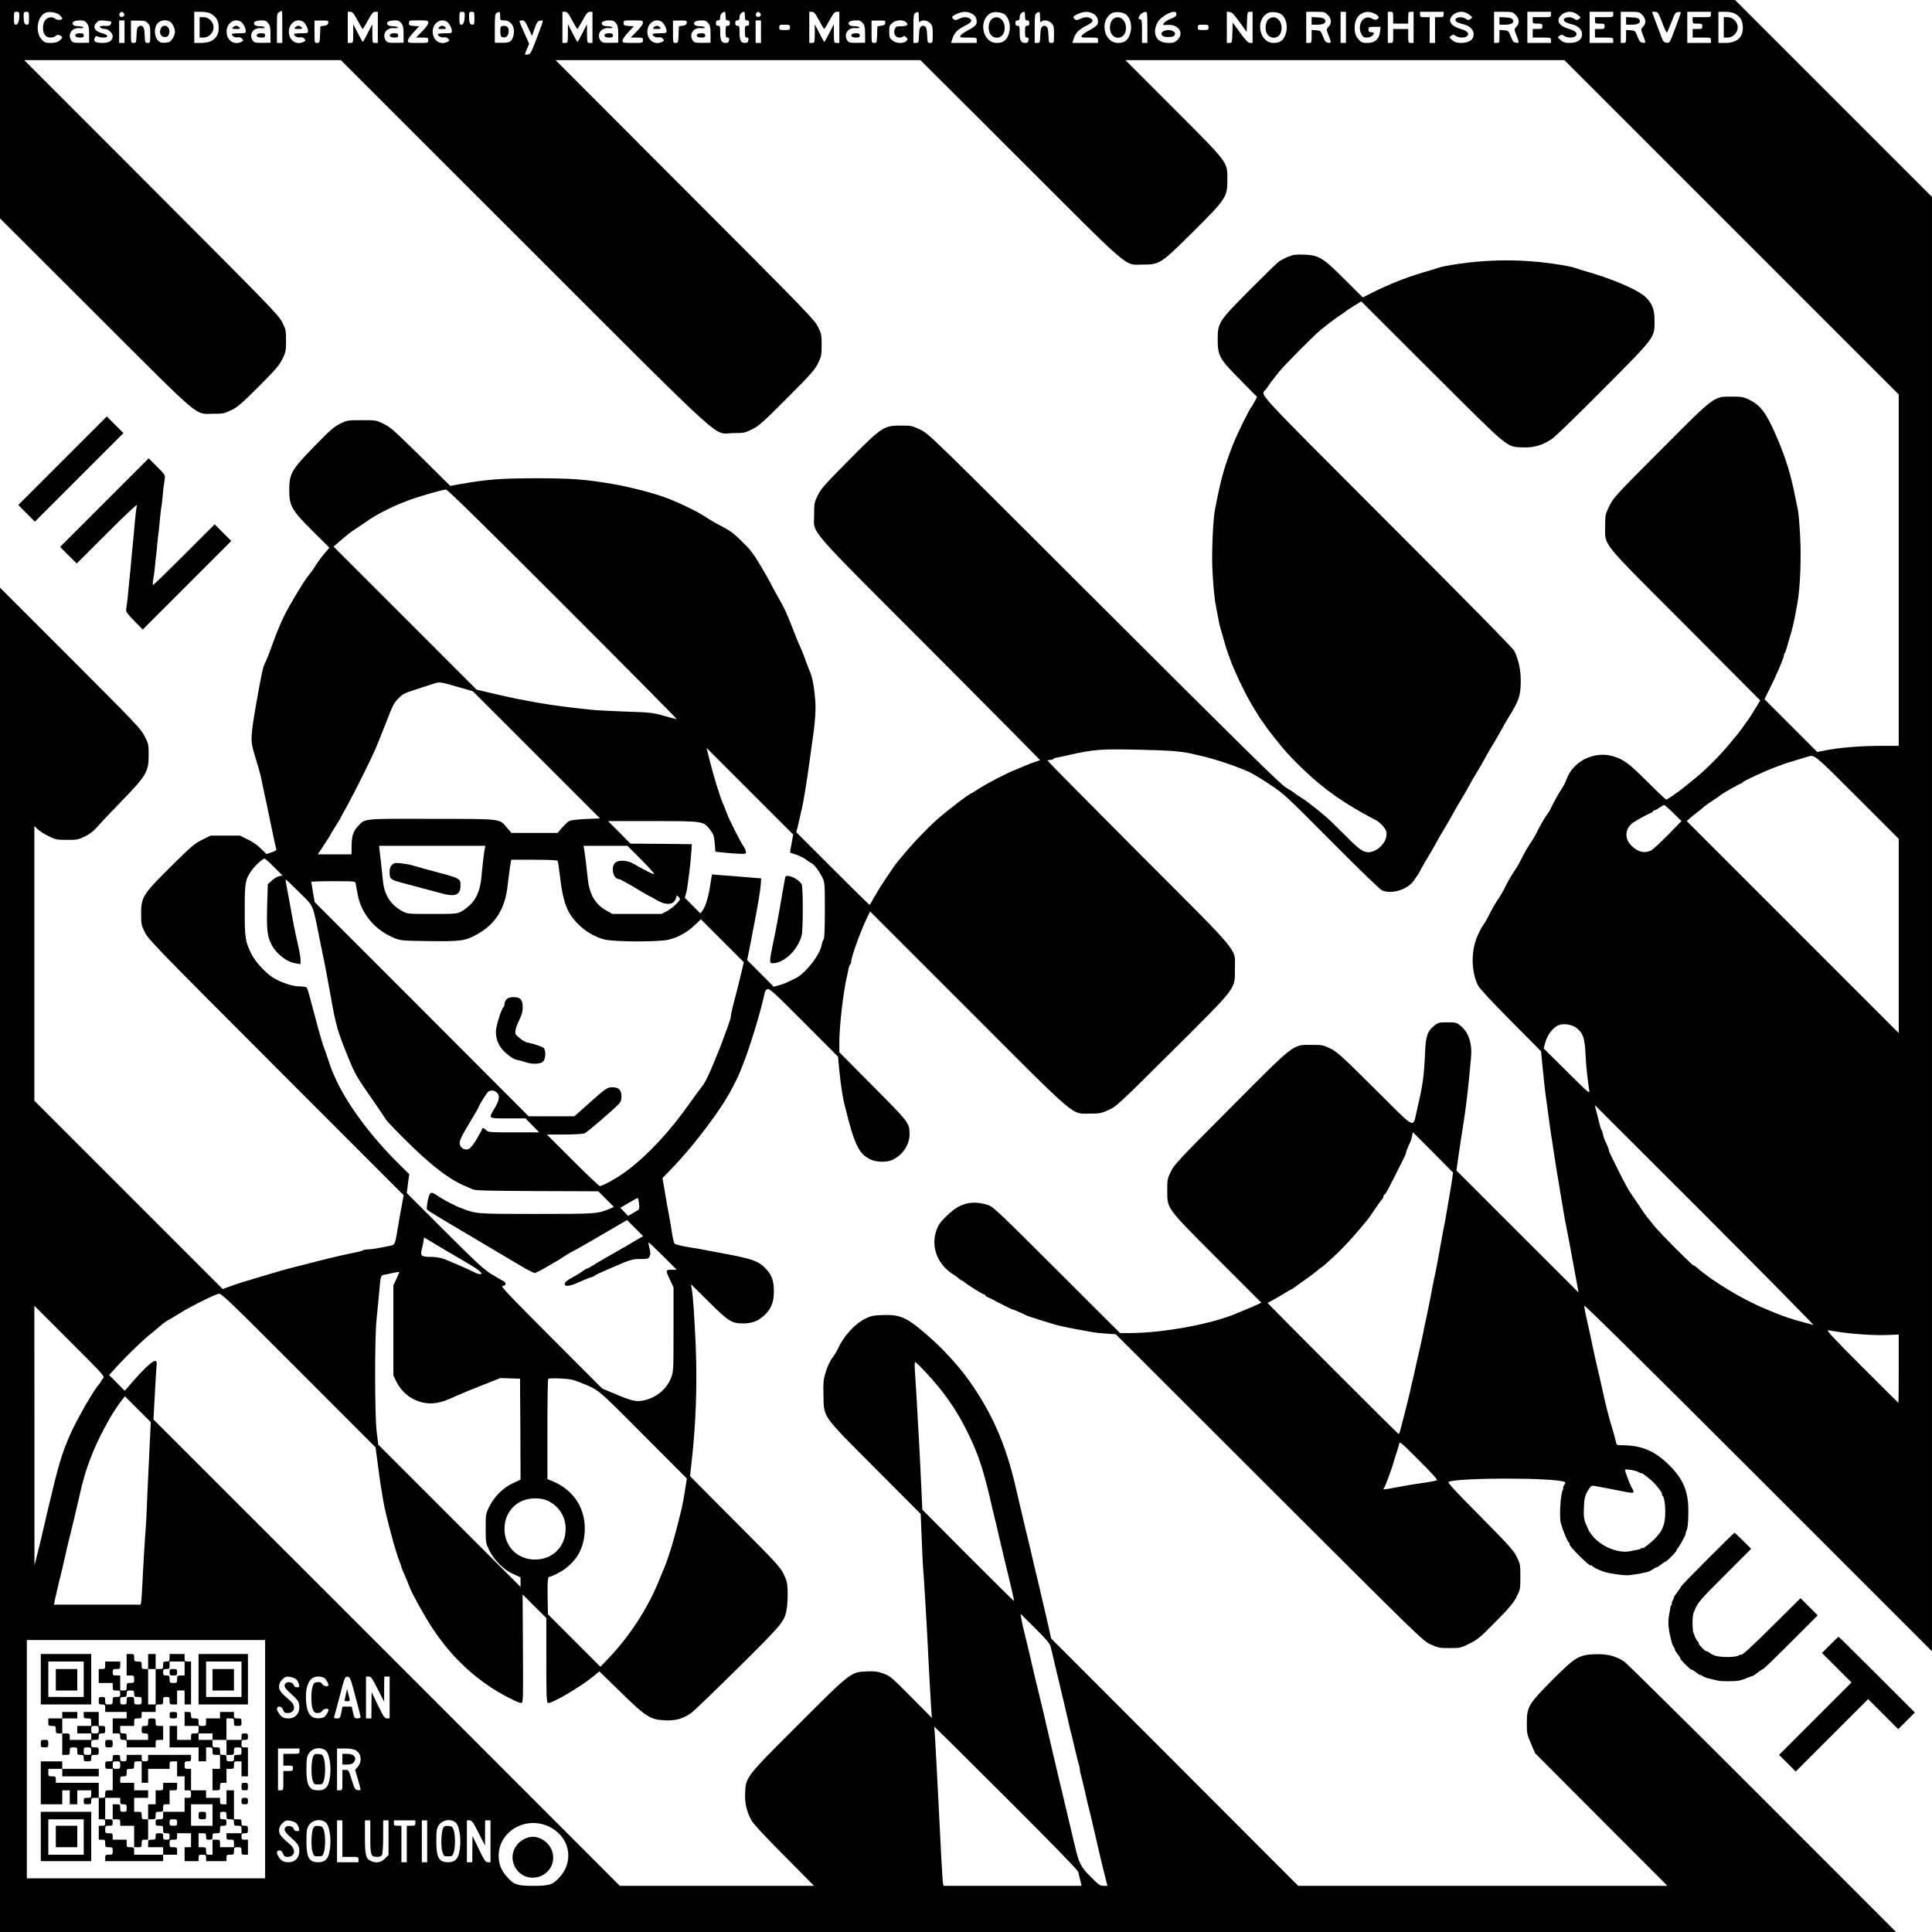
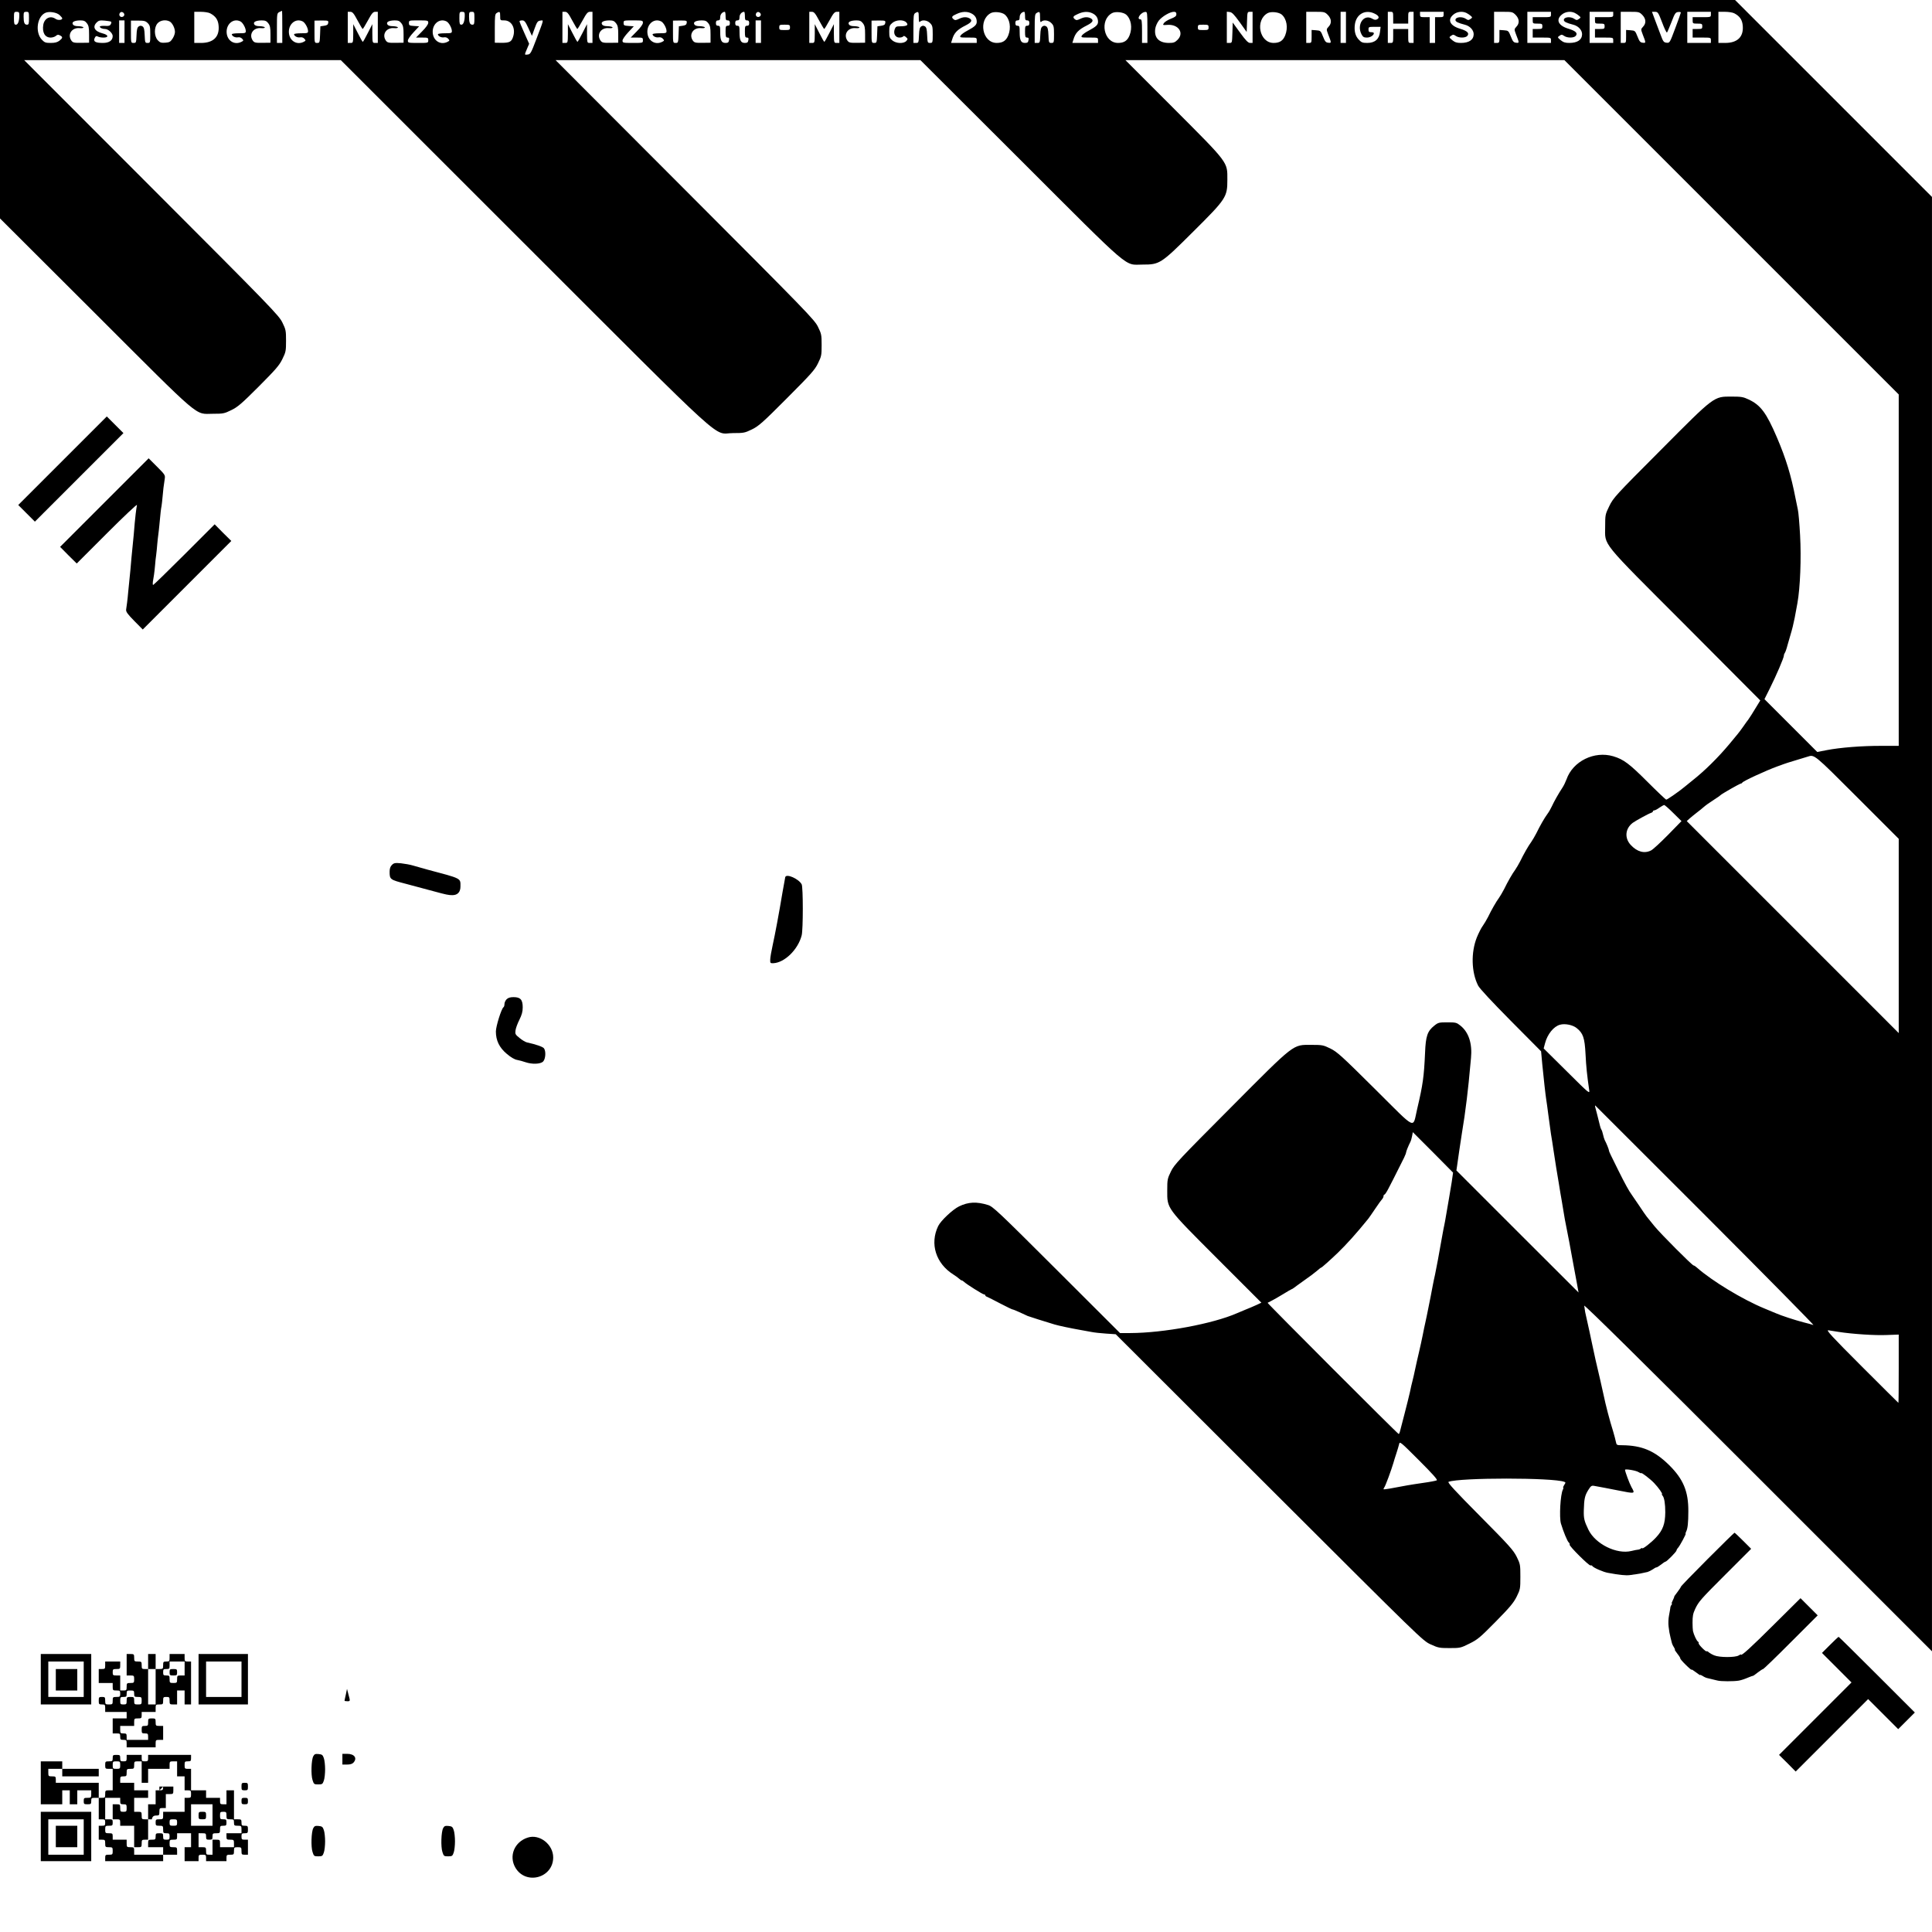
<svg xmlns="http://www.w3.org/2000/svg" version="1.0" width="2400" height="2400" viewBox="0 0 1800 1800">
  <path d="M0 101.8v101.7l88.8 88.6c100.9 100.8 92.2 93.4 109.7 93.4 9.4 0 10.5-.2 17-3.4 6-2.9 9.6-6 25.6-22 15.8-15.9 19.1-19.6 22-25.6 3.2-6.5 3.4-7.6 3.4-17s-.2-10.5-3.4-17c-3.2-6.6-9.7-13.4-122-125.8L22.5 56h295L488 226.4c195.2 195 175.5 177.1 195 177.1 9.9 0 10.9-.2 17.5-3.4 6.2-3 9.9-6.2 32.6-29 22.5-22.6 26-26.4 29-32.6 3.2-6.5 3.4-7.6 3.4-17s-.2-10.5-3.4-17c-3.2-6.6-9.9-13.5-124-127.8L517.6 56h339.9l93 92.8c105.7 105.6 96.5 97.7 114 97.7 16 0 17-.6 47.3-30.8 30.7-30.5 31.7-32.1 31.7-48.2 0-16.9 1.7-14.7-50.3-66.8L1048.5 56h409l155.8 155.8L1769 367.5v327.4h-15.7c-18.5-.1-39.2 1.6-51.5 4l-8.7 1.7-24.6-24.6-24.6-24.6 5-10c5.8-11.6 13.1-28.5 13.1-30.6 0-.8.4-1.8.8-2.4.5-.5 1.7-3.8 2.6-7.4 1-3.6 2.2-7.6 2.6-9 1.8-5.9 3-10.9 4.1-16.5.6-3.3 1.7-9.4 2.5-13.5 2.6-14.3 3.7-42 2.5-63.3-.6-10.9-1.5-21.6-2.1-24-.5-2.3-1.4-6.9-2.1-10.2-4.2-21.7-8.9-37.1-17.4-57-9.8-22.9-15.2-30.1-26.3-35.3-5-2.4-7-2.7-15.7-2.7-17 0-15.5-1.2-66.6 50.2-41.8 41.9-43.8 44.1-47.5 51.7-3.8 7.8-3.9 8.2-3.9 19 0 18.6-5.6 11.7 74.7 92.1l69.8 70.1-3.3 5.4c-3.5 5.8-6.7 10.9-7.9 12.5-.5.5-2.6 3.5-4.7 6.5-4.8 6.7-4 5.5-13.1 16.5-10.3 12.3-22.8 24.7-34 33.5-2.4 1.9-5.8 4.7-7.5 6.1-4.6 3.9-16.1 11.9-17.1 11.9-.5 0-8.3-7.4-17.4-16.5-17-17-22.3-21-32-23.9-17.6-5.2-37.6 4.6-43.5 21.5-.9 2.4-2.6 6-3.9 7.9-3.4 5.1-7.8 12.9-9.9 17.5-1 2.2-2.8 5.3-4.1 7-2.6 3.5-6.8 10.8-10.3 18-1.4 2.7-3.5 6.3-4.7 8-2.6 3.5-6.9 11-10.3 18-1.4 2.7-3.5 6.3-4.7 8-2.6 3.5-6.9 11-10.3 18-1.4 2.7-3.5 6.3-4.7 8-2.6 3.5-6.9 11-10.3 18-1.4 2.7-3.6 6.4-4.9 8.2-1.3 1.7-3.8 6.6-5.5 10.8-5.5 13.9-5.1 32.2 1.2 44.7 1.3 2.7 12.7 14.9 30.4 32.8l28.3 28.5 1.1 12c1.3 13.4 3 28.5 3.7 33 .3 1.6 1.2 8.2 2 14.5.8 6.3 1.9 14.2 2.4 17.5.6 3.3 1.7 10.5 2.5 16s1.9 12.5 2.4 15.5 1.6 9.8 2.5 15c.8 5.2 2 12.2 2.6 15.5.6 3.3 1.5 8.7 2 12 .5 3.3 1.4 8.2 2 11 2.2 11.1 4.2 21.4 5.5 29 .8 4.4 1.9 10.5 2.5 13.5.5 3 1.6 8.8 2.4 12.9l1.3 7.3-56.9-56.8-56.9-56.9.6-4c.3-2.2 1.2-8.5 2-14s1.9-12.9 2.5-16.5c1.9-11.3 3-19.1 4.6-32 1.4-11.6 2-17.7 3.9-38.2 1.3-13.5-2.1-24-9.8-30.2-3.6-2.9-4.4-3.1-12.2-3.1-7.8 0-8.6.2-12.2 3.1-6.4 5.1-8 9.7-8.6 25.3-1 22.2-2 29.6-7.3 52.1-4.5 18.9.5 21.2-39.3-18.3-31-30.8-35.3-34.7-41.6-37.8-6.6-3.2-7.5-3.4-17.5-3.4-17.9 0-14.7-2.5-75.6 58.7-48 48.2-52.4 52.8-55.5 59.3-3.2 6.6-3.4 7.5-3.4 17.5 0 17.4-1.4 15.5 46.6 63.6l41.1 41.1-4.7 2.2c-2.6 1.2-7.1 3.1-9.9 4.2-2.8 1.1-6.4 2.7-8.1 3.4-22.6 9.9-68.4 18.4-99.5 18.5h-9.5l-59-58.9c-54.7-54.6-59.4-59-64-60.4-10.6-3.3-18.4-2.9-27 1.3-5.9 2.9-17 13.3-19.4 18.3-8 16.5-2.2 34.9 14.2 45.2 1.8 1.1 4.1 2.8 5.1 3.7 1.1 1 2.3 1.8 2.7 1.8.4 0 1.4.6 2.1 1.3 2.1 2.1 17.4 11.7 18.6 11.7.7 0 1.2.4 1.2.9s.8 1.1 1.8 1.4c.9.4 6.4 3.1 12.2 6.2 5.8 3 10.9 5.5 11.4 5.5s3.4 1.2 6.5 2.6c3.1 1.4 6.5 3 7.6 3.5 1.7.7 15.8 5.1 25 7.9 4 1.2 15.5 3.6 23.5 5 3.6.6 8.5 1.5 11 2s8.6 1.2 13.5 1.5l9 .6 143 142.8c142.1 141.8 143 142.8 150.5 146.2 7 3.2 8.2 3.4 17.6 3.4 9.8 0 10.3-.1 18.5-4.2 7.7-3.8 9.9-5.7 24.5-20.5 13.2-13.4 16.6-17.5 19.5-23.3 3.3-6.7 3.4-7.4 3.4-18.5s-.1-11.8-3.4-18.5c-3.1-6.2-6.9-10.5-34.3-38.1-23.4-23.6-30.5-31.3-29.2-31.8 10.5-4 97.3-4 107.8 0 1.4.5 1.4.8-.1 3-.8 1.3-1.2 2.4-.9 2.4.4 0 .2.9-.3 1.9-2.3 4.3-3.5 25.8-1.8 31.6 2.4 7.9 6 16.5 7.2 17.5.8.7 1.2 1.6.9 2.1-.7 1.2 18.4 20.2 19.5 19.4.5-.3 1.3 0 1.7.6.9 1.5 10.2 5.6 14.5 6.3 10.7 2 16.8 2.6 20.4 2.1 2.2-.3 5.4-.8 7-1 1.7-.2 4-.7 5.3-1 1.2-.3 3.1-.7 4.2-.9 1.1-.3 3.3-1.4 4.8-2.4 1.5-1.1 3.1-2 3.6-1.9.5 0 2.3-1.2 4.2-2.6 1.8-1.5 3.7-2.7 4.1-2.7 1.1 0 10.3-9.3 10.3-10.5 0-.4.6-1.6 1.4-2.4 1.8-2 7.7-13.1 7.1-13.1-.3 0-.1-.8.4-1.9 1.5-2.7 2.1-8.4 2.1-19.1.1-18.5-4.7-29.9-17.8-42.9-13.6-13.4-25.3-18.4-43.9-18.6-5 0-5.2-.1-5.8-3.2-.3-1.7-1.5-6-2.5-9.5-3.3-10.4-7-24.6-9.1-34.8-.5-2.5-1.8-8.1-2.8-12.5-2.5-10.2-6.8-29.4-8.2-36.5-.6-3-1.5-7.1-1.9-9-.9-3.8-2.7-12.3-4.1-18.5-.4-2.2-.8-4.9-.9-6 0-1.3 55.8 53.8 162 160l162 162v-1355l-91.8-91.8L1616.5 0H0v101.8zM263 25v15h-5V26.2c0-13.4.1-13.9 2.3-15 1.2-.6 2.3-1.1 2.5-1.1.1-.1.2 6.6.2 14.9zM18 13.9c0 5.7-1.2 9.1-3.1 9.1-1.6 0-1.9-.8-1.9-6 0-5.7.1-6 2.5-6 2.1 0 2.5.5 2.5 2.9zm9 3.1c0 5.2-.2 6-1.9 6-2.3 0-3.1-1.9-3.1-7.6 0-4 .2-4.4 2.5-4.4 2.4 0 2.5.3 2.5 6zm28.6-2.9c1.3 1.2 2.4 2.6 2.4 3 0 1.7-4.1 2-6.2.5-4.9-3.4-10.4-.7-11.5 5.6-1.1 7.2 1.6 11.8 6.9 11.8 1.7 0 3.9-.7 4.9-1.6 1.4-1.2 2.2-1.3 3.8-.4 2.8 1.4 2.6 2.4-.5 4.9-2 1.5-4.1 2.1-8.1 2.1-4.8 0-5.8-.4-8.3-3-6.5-7-4.5-21.7 3.4-25.1 3.5-1.5 10.5-.4 13.2 2.2zm60.2-.8c.4 2-2.5 3.4-4 1.9s-.1-4.4 1.9-4c1 .2 1.9 1.1 2.1 2.1zm80-.9c5.2 2.7 7.5 6.2 7.9 11.8.8 10.2-5 15.8-16.4 15.8H181V11h6c3.4 0 7.3.6 8.8 1.4zM333.1 19c2.4 4.4 4.5 8 4.8 8 .3 0 2.5-3.6 4.9-8 3.6-6.6 4.8-8 6.8-8h2.4v29h-2.5c-2.5 0-2.5-.1-2.6-8.8v-8.7l-4.2 8.2c-2.3 4.6-4.4 8.3-4.7 8.3-.3 0-2.4-3.7-4.7-8.3l-4.2-8.2v8.7c-.1 8.7-.1 8.8-2.6 8.8H324V11h2.4c2 0 3.2 1.4 6.7 8zm99.9-5.1c0 5.7-1.2 9.1-3.1 9.1-1.6 0-1.9-.8-1.9-6 0-5.7.1-6 2.5-6 2.1 0 2.5.5 2.5 2.9zm9 3.1c0 5.2-.2 6-1.9 6-2.3 0-3.1-1.9-3.1-7.6 0-4 .2-4.4 2.5-4.4 2.4 0 2.5.3 2.5 6zm24-2c0 4 0 4 3.8 4 6.9 0 10.9 7.4 8.2 15.4-1.5 4.6-3.3 5.5-10.8 5.5l-6.2-.1V26.5c0-11.7.2-13.5 1.8-14.4 2.8-1.7 3.2-1.3 3.2 2.9zm67.1 4c2.4 4.4 4.5 8 4.8 8 .3 0 2.5-3.6 4.9-8 3.6-6.6 4.8-8 6.8-8h2.4v29h-2.5c-2.5 0-2.5-.1-2.6-8.8v-8.7l-4.2 8.2c-2.3 4.6-4.4 8.3-4.7 8.3-.3 0-2.4-3.7-4.7-8.3l-4.2-8.2v8.7c-.1 8.7-.1 8.8-2.6 8.8H524V11h2.4c2 0 3.2 1.4 6.7 8zM676 15c0 3.3.3 4 2 4 1.5 0 2 .7 2 2.5s-.5 2.5-2 2.5c-1.8 0-2 .7-2 5.5 0 4.7.3 5.5 1.9 5.5 1.4 0 1.7.6 1.3 2.5-.3 2-1 2.5-3.3 2.5-3.7 0-4.9-2.4-4.9-9.9 0-5.4-.2-6.1-2-6.1-1.5 0-2-.7-2-2.5s.5-2.5 2-2.5 2-.7 2-3c0-2.6 1.9-4.9 4.3-5 .4 0 .7 1.8.7 4zm18 0c0 3.3.3 4 2 4 1.5 0 2 .7 2 2.5s-.5 2.5-2 2.5c-1.8 0-2 .7-2 5.5 0 4.7.3 5.5 1.9 5.5 1.4 0 1.7.6 1.3 2.5-.3 2-1 2.5-3.3 2.5-3.7 0-4.9-2.4-4.9-9.9 0-5.4-.2-6.1-2-6.1-1.5 0-2-.7-2-2.5s.5-2.5 2-2.5 2-.7 2-3c0-2.6 1.9-4.9 4.3-5 .4 0 .7 1.8.7 4zm14.8-1.7c.4 2-2.5 3.4-4 1.9s-.1-4.4 1.9-4c1 .2 1.9 1.1 2.1 2.1zm54.3 5.7c2.4 4.4 4.5 8 4.8 8 .3 0 2.5-3.6 4.9-8 3.6-6.6 4.8-8 6.8-8h2.4v29h-2.5c-2.5 0-2.5-.1-2.6-8.8v-8.7l-4.2 8.2c-2.3 4.6-4.4 8.3-4.7 8.3-.3 0-2.4-3.7-4.7-8.3l-4.2-8.2v8.7c-.1 8.7-.1 8.8-2.6 8.8H754V11h2.4c2 0 3.2 1.4 6.7 8zm92.9-2.8c0 4 .3 4.9 1.2 4 2-2 6.7-1.4 9.3 1.3 2.2 2.2 2.5 3.2 2.5 10.5 0 7.8-.1 8-2.5 8-2.3 0-2.4-.3-2.7-7.1-.2-5.5-.7-7.4-2-8.3-1.3-.8-2.3-.8-3.5 0-1.4.9-1.9 2.8-2.1 8.3-.3 6.8-.4 7.1-2.7 7.1H851V26.5c0-11.7.2-13.5 1.8-14.4 2.9-1.7 3.2-1.3 3.2 4.1zm49-3.7c3.4 1.7 5 4.3 5 7.8 0 2.8-1.7 4.5-8.8 8.3-2.9 1.5-5.8 3.6-6.3 4.6-.9 1.7-.4 1.8 7.1 1.8 7.9 0 8 0 8 2.5V40h-23.9l.9-2.9c1.8-6.4 4.8-9.5 12.8-13.5 5.5-2.8 6.5-4.8 3.3-6.6-2.8-1.4-5.8-1.3-9.7.6-2.7 1.3-3.7 1.4-4.9.4-2.4-2-1.8-3 2.8-5 5.1-2.4 9.8-2.5 13.7-.5zm31.2 1.1c4.7 4.2 6 12.2 3.2 19.3-2 5-5.1 7.1-10.8 7.1-13.3 0-17.5-21.3-5.5-27.8 3.2-1.7 10.4-.9 13.1 1.4zM955 15c0 3.3.3 4 2 4 1.5 0 2 .7 2 2.5s-.5 2.5-2 2.5c-1.8 0-2 .7-2 5.5 0 4.7.3 5.5 1.9 5.5 1.4 0 1.7.6 1.3 2.5-.3 2-1 2.5-3.3 2.5-3.7 0-4.9-2.4-4.9-9.9 0-5.4-.2-6.1-2-6.1-1.5 0-2-.7-2-2.5s.5-2.5 2-2.5 2-.7 2-3c0-2.6 1.9-4.9 4.3-5 .4 0 .7 1.8.7 4zm14 1.2c0 4 .3 4.9 1.2 4 2-2 6.7-1.4 9.3 1.3 2.2 2.2 2.5 3.2 2.5 10.5 0 7.8-.1 8-2.5 8-2.3 0-2.4-.3-2.7-7.1-.2-5.5-.7-7.4-2-8.3-1.3-.8-2.3-.8-3.5 0-1.4.9-1.9 2.8-2.1 8.3-.3 6.8-.4 7.1-2.7 7.1H964V26.5c0-11.7.2-13.5 1.8-14.4 2.9-1.7 3.2-1.3 3.2 4.1zm49-3.7c3.4 1.7 5 4.3 5 7.8 0 2.8-1.7 4.5-8.8 8.3-2.9 1.5-5.8 3.6-6.3 4.6-.9 1.7-.4 1.8 7.1 1.8 7.9 0 8 0 8 2.5V40h-23.9l.9-2.9c1.8-6.4 4.8-9.5 12.8-13.5 5.5-2.8 6.5-4.8 3.3-6.6-2.8-1.4-5.8-1.3-9.7.6-2.7 1.3-3.7 1.4-4.9.4-2.4-2-1.8-3 2.8-5 5.1-2.4 9.8-2.5 13.7-.5zm31.2 1.1c4.7 4.2 6 12.2 3.2 19.3-2 5-5.1 7.1-10.8 7.1-13.3 0-17.5-21.3-5.5-27.8 3.2-1.7 10.4-.9 13.1 1.4zm19.8 11.9V40h-5V29c0-9.1-.3-11-1.5-11-4.2 0 .4-6.8 4.8-6.9 1.5-.1 1.7 1.2 1.7 14.4zm27-12.3c0 1.8-1.1 2.7-5.2 4.3-2.8 1.1-5.7 2.9-6.4 4-1.3 1.9-1.1 2 3 1.7 10.4-.9 16.2 7.4 9.7 13.9-2.5 2.5-3.7 2.9-8.1 2.9-9.2 0-13.8-4.8-12.7-13.1.3-2.4 1.8-5.7 3.4-7.8 3.2-3.9 10.4-8.1 14-8.1 1.7 0 2.3.6 2.3 2.2zm59 7.5l6.5 9.1.3-9.4c.3-9.2.3-9.4 2.7-9.4h2.5v29h-2.3c-1.8 0-4-2.2-9.3-9.5l-6.9-9.5-.3 9.5c-.3 9.4-.3 9.5-2.7 9.5h-2.5V10.9l2.7.3c2.1.2 4.1 2.3 9.3 9.5zm39.2-7.1c4.7 4.2 6 12.2 3.2 19.3-2 5-5.1 7.1-10.8 7.1-13.3 0-17.5-21.3-5.5-27.8 3.2-1.7 10.4-.9 13.1 1.4zm42.9.3c3.5 3.6 3.8 7.8.7 11-2.1 2.3-2.1 2.4-.4 7 3.2 8.2 3.2 8.3.1 7.9-2.3-.2-3.1-1.2-4.9-5.8-2.1-5.3-2.3-5.5-6.4-5.8l-4.2-.3v6c0 5.8-.1 6.1-2.5 6.1h-2.5V11h8.6c8.1 0 8.7.1 11.5 2.9zm16.9 11.6V40h-5V11h5v14.5zm26.5-12.9c4.1 1.9 5.1 4 2.5 5.4-1.4.7-2.6.6-4.7-.7-7.8-4.4-14.5 5.7-9.8 14.7 1.3 2.4 2.2 3 5 3 3.2 0 6.5-2.1 6.5-4.1 0-.5-1.1-.9-2.5-.9-2 0-2.5-.5-2.5-2.5 0-2.4.3-2.5 5.6-2.5h5.7l-.6 4.7c-.7 6.8-4.8 10.3-11.8 10.3-4.4 0-5.5-.4-8-3.1-3.2-3.4-4.4-8.1-3.6-14.1 1.3-9.6 9.6-14.3 18.2-10.2zm17.5 3.9V22h14v-5.5c0-5.2.1-5.5 2.5-5.5h2.5v29h-2.5c-2.4 0-2.5-.2-2.5-6.5V27h-14v6.5c0 6.3-.1 6.5-2.5 6.5h-2.5V11h2.5c2.4 0 2.5.3 2.5 5.5zm47-3c0 2.2-.4 2.5-4 2.5h-4v24h-5V16h-4.5c-4.1 0-4.5-.2-4.5-2.5V11h22v2.5zm21.3-1.4c1.2.6 3 1.8 4 2.7 1.6 1.4 1.6 1.6-.3 2.9-1.7 1.2-2.3 1.2-4.2-.1-3.6-2.5-9.8-1.8-9.8 1 0 1.6 2.4 2.8 8.7 4.4 4.8 1.2 8.3 5 8.3 8.9-.1 5.2-4.3 8.1-11.9 8.1-3.9 0-5.6-.6-8.1-2.6-3-2.6-3.1-2.7-1-4.1 1.7-1.2 2.3-1.2 4.2.1 2.9 2.1 9.2 2.1 10.9 0 2.1-2.5-.1-4.6-6.7-6.6-9.5-2.8-12.2-8.3-6.3-13.2 3.3-2.8 8.4-3.4 12.2-1.5zm45.8 1.8c3.5 3.6 3.8 7.8.7 11-2.1 2.3-2.1 2.4-.4 7 3.2 8.2 3.2 8.3.1 7.9-2.3-.2-3.1-1.2-4.9-5.8-2.1-5.3-2.3-5.5-6.4-5.8l-4.2-.3v6c0 5.8-.1 6.1-2.5 6.1h-2.5V11h8.6c8.1 0 8.7.1 11.5 2.9zm32.9-.4c0 2.5-.1 2.5-8.5 2.5h-8.5v3c0 2.9.2 3 4.5 3 4.1 0 4.5.2 4.5 2.5s-.4 2.5-4.5 2.5h-4.5v8h8.5c8.4 0 8.5 0 8.5 2.5V40h-22V11h22v2.5zm22.3-1.4c1.2.6 3 1.8 4 2.7 1.6 1.4 1.6 1.6-.3 2.9-1.7 1.2-2.3 1.2-4.2-.1-3.6-2.5-9.8-1.8-9.8 1 0 1.6 2.4 2.8 8.7 4.4 4.8 1.2 8.3 5 8.3 8.9-.1 5.2-4.3 8.1-11.9 8.1-3.9 0-5.6-.6-8.1-2.6-3-2.6-3.1-2.7-1-4.1 1.7-1.2 2.3-1.2 4.2.1 2.9 2.1 9.2 2.1 10.9 0 2.1-2.5-.1-4.6-6.7-6.6-9.5-2.8-12.2-8.3-6.3-13.2 3.3-2.8 8.4-3.4 12.2-1.5zm35.7 1.4c0 2.5-.1 2.5-8.5 2.5h-8.5v3c0 2.9.2 3 4.5 3 4.1 0 4.5.2 4.5 2.5s-.4 2.5-4.5 2.5h-4.5v8h8.5c8.4 0 8.5 0 8.5 2.5V40h-22V11h22v2.5zm27.1.4c3.5 3.6 3.8 7.8.7 11-2.1 2.3-2.1 2.4-.4 7 3.2 8.2 3.2 8.3.1 7.9-2.3-.2-3.1-1.2-4.9-5.8-2.1-5.3-2.3-5.5-6.4-5.8l-4.2-.3v6c0 5.8-.1 6.1-2.5 6.1h-2.5V11h8.6c8.1 0 8.7.1 11.5 2.9zm18.5 7.1c2 5.5 4.1 9.7 4.5 9.3.4-.5 2.3-4.9 4.2-9.8 3-7.9 3.7-9 6.1-9.3 1.4-.2 2.6 0 2.6.5 0 .4-2.3 7-5.2 14.6-5.1 13.7-5.2 13.8-8.1 13.5-2.7-.3-3.2-1-5.7-7.8-1.5-4.1-3.9-10.5-5.4-14.3l-2.5-6.7h2.8c2.7 0 3.1.6 6.7 10zm45.4-7.5c0 2.5-.1 2.5-8.5 2.5h-8.5v3c0 2.9.2 3 4.5 3 4.1 0 4.5.2 4.5 2.5s-.4 2.5-4.5 2.5h-4.5v8h8.5c8.4 0 8.5 0 8.5 2.5V40h-22V11h22v2.5zm21.8-1.1c5.2 2.7 7.5 6.2 7.9 11.8.8 10.2-5 15.8-16.4 15.8h-6.3V11h6c3.4 0 7.3.6 8.8 1.4zM80.9 21.6C82.6 23.8 83 25.7 83 32v7.8l-7.5.1c-6.6.1-7.6-.2-9-2.1-3.9-5.7.4-12.3 7.7-11.6 2.3.2 3.7-.1 3.5-.7-.2-.5-2.3-1-4.7-1.1-2.8 0-4.5-.6-5.1-1.7-1.3-2.2 1.4-3.6 6.8-3.7 3.3 0 4.6.5 6.2 2.6zm22.7-1.3c.3.3.1 1.4-.4 2.3-.8 1.4-2 1.8-5.6 1.5-2.5-.1-4.6.2-4.6.7 0 1.1 2.4 2.2 4.9 2.2 2.9 0 7.1 3.9 7.1 6.6 0 4.1-3.3 6.4-9.1 6.4-7 0-9.2-1.3-7.7-4.5.9-1.9 1.4-2.2 2.9-1.5 1 .6 3.4 1 5.3 1 5.2 0 4.7-2.5-.8-3.9-7.5-1.9-9.7-6-5.5-10.2 1.8-1.8 3-2.1 7.5-1.7 3 .3 5.7.7 6 1.1zm12.4 9.2V40h-5V19h5v10.5zm21.6-8c2.1 2.1 2.4 3.3 2.4 10.5 0 7.8-.1 8-2.5 8-2.3 0-2.4-.3-2.7-7.1-.2-5.5-.7-7.4-2-8.3-1.3-.8-2.3-.8-3.5 0-1.4.9-1.9 2.8-2.1 8.3-.3 6.8-.4 7.1-2.7 7.1-2.5 0-2.5 0-2.5-10.4V19.2h6.6c5.7 0 7 .3 9 2.3zm20.5-1.5c2.5 1.4 4.9 6.2 4.9 9.8 0 1.6-1 4.4-2.3 6.3-1.9 2.9-2.9 3.4-6.8 3.7-3.7.2-4.9-.1-6.9-2.3-3.5-3.8-3.6-12.2-.1-15.9 2.6-2.8 7.6-3.5 11.2-1.6zm66 0c2.2 1.2 4.9 6.1 4.9 9 0 1.8-.6 2-6.5 2-3.6 0-6.5.4-6.5.9 0 1.7 3 3.3 5.5 2.9 1.6-.3 3 .1 4.1 1.3 1.4 1.6 1.4 1.8-.5 2.8-6 3.2-12.6-.2-13.8-7.2-1.4-8.7 5.9-15.3 12.8-11.7zm25.8 1.6c1.7 2.2 2.1 4.1 2.1 10.4v7.8l-7.5.1c-6.6.1-7.6-.2-9-2.1-3.9-5.7.4-12.3 7.7-11.6 2.3.2 3.7-.1 3.5-.7-.2-.5-2.3-1-4.7-1.1-2.8 0-4.5-.6-5.1-1.7-1.3-2.2 1.4-3.6 6.8-3.7 3.3 0 4.6.5 6.2 2.6zm32.2-1.6c2.2 1.2 4.9 6.1 4.9 9 0 1.8-.6 2-6.5 2-3.6 0-6.5.4-6.5.9 0 1.7 3 3.3 5.5 2.9 1.6-.3 3 .1 4.1 1.3 1.4 1.6 1.4 1.8-.5 2.8-6 3.2-12.6-.2-13.8-7.2-1.4-8.7 5.9-15.3 12.8-11.7zm23.7 1.3c-.2 1.7-1.1 2.3-3.8 2.7l-3.5.5-.3 7.7c-.3 7.5-.4 7.8-2.7 7.8-2.5 0-2.5 0-2.5-10.4V19.2l6.6-.1c6.2 0 6.5.1 6.2 2.2zm68.1.3c1.7 2.2 2.1 4.1 2.1 10.4v7.8l-7.5.1c-6.6.1-7.6-.2-9-2.1-3.9-5.7.4-12.3 7.7-11.6 2.3.2 3.7-.1 3.5-.7-.2-.5-2.3-1-4.7-1.1-2.8 0-4.5-.6-5.1-1.7-1.3-2.2 1.4-3.6 6.8-3.7 3.3 0 4.6.5 6.2 2.6zm25.1-.4c0 1.4-2.2 4.5-5.7 8l-5.7 5.8h5.7c5.4 0 5.7.1 5.7 2.5 0 2.5 0 2.5-9.5 2.5-9.1 0-9.5-.1-9.5-2.2 0-1.2 2.3-4.5 5.3-7.7l5.2-5.6-4.7-.3c-4.3-.3-4.8-.5-4.8-2.8 0-2.4.1-2.4 9-2.4 8.6 0 9 .1 9 2.2zm17.1-1.2c2.2 1.2 4.9 6.1 4.9 9 0 1.8-.6 2-6.5 2-3.6 0-6.5.4-6.5.9 0 1.7 3 3.3 5.5 2.9 1.6-.3 3 .1 4.1 1.3 1.4 1.6 1.4 1.8-.5 2.8-6 3.2-12.6-.2-13.8-7.2-1.4-8.7 5.9-15.3 12.8-11.7zm76.2 6.2l3.3 7.2 2.5-6.9c2.2-6.1 2.9-7 5.3-7.3 3.3-.4 3.6-2-3.7 17.3-4.9 12.9-5.5 14-8 14.3-3.2.4-3.2.6-.7-5.3l2-4.7-4.5-10.1c-2.5-5.5-4.5-10.4-4.5-10.9 0-.4 1.1-.8 2.5-.8 2.1 0 3 1.1 5.8 7.2zm81.6-4.6c1.7 2.2 2.1 4.1 2.1 10.4v7.8l-7.5.1c-6.6.1-7.6-.2-9-2.1-3.9-5.7.4-12.3 7.7-11.6 2.3.2 3.7-.1 3.5-.7-.2-.5-2.3-1-4.7-1.1-2.8 0-4.5-.6-5.1-1.7-1.3-2.2 1.4-3.6 6.8-3.7 3.3 0 4.6.5 6.2 2.6zm25.1-.4c0 1.4-2.2 4.5-5.7 8l-5.7 5.8h5.7c5.4 0 5.7.1 5.7 2.5 0 2.5 0 2.5-9.5 2.5-9.1 0-9.5-.1-9.5-2.2 0-1.2 2.3-4.5 5.3-7.7l5.2-5.6-4.7-.3c-4.3-.3-4.8-.5-4.8-2.8 0-2.4.1-2.4 9-2.4 8.6 0 9 .1 9 2.2zm17.1-1.2c2.2 1.2 4.9 6.1 4.9 9 0 1.8-.6 2-6.5 2-3.6 0-6.5.4-6.5.9 0 1.7 3 3.3 5.5 2.9 1.6-.3 3 .1 4.1 1.3 1.4 1.6 1.4 1.8-.5 2.8-6 3.2-12.6-.2-13.8-7.2-1.4-8.7 5.9-15.3 12.8-11.7zm23.7 1.3c-.2 1.7-1.1 2.3-3.8 2.7l-3.5.5-.3 7.7c-.3 7.5-.4 7.8-2.7 7.8-2.5 0-2.5 0-2.5-10.4V19.2l6.6-.1c6.2 0 6.5.1 6.2 2.2zm20.1.3c1.7 2.2 2.1 4.1 2.1 10.4v7.8l-7.5.1c-6.6.1-7.6-.2-9-2.1-3.9-5.7.4-12.3 7.7-11.6 2.3.2 3.7-.1 3.5-.7-.2-.5-2.3-1-4.7-1.1-2.8 0-4.5-.6-5.1-1.7-1.3-2.2 1.4-3.6 6.8-3.7 3.3 0 4.6.5 6.2 2.6zm49.1 7.9V40h-5V19h5v10.5zm94.9-7.9c1.7 2.2 2.1 4.1 2.1 10.4v7.8l-7.5.1c-6.6.1-7.6-.2-9-2.1-3.9-5.7.4-12.3 7.7-11.6 2.3.2 3.7-.1 3.5-.7-.2-.5-2.3-1-4.7-1.1-2.8 0-4.5-.6-5.1-1.7-1.3-2.2 1.4-3.6 6.8-3.7 3.3 0 4.6.5 6.2 2.6zm20.9-.3c-.2 1.7-1.1 2.3-3.8 2.7l-3.5.5-.3 7.7c-.3 7.5-.4 7.8-2.7 7.8-2.5 0-2.5 0-2.5-10.4V19.2l6.6-.1c6.2 0 6.5.1 6.2 2.2zm19.6-.4c2.3 2.5.7 3.5-5.4 3.6-3.9 0-4.5.3-5.4 2.7-1.5 4.1.6 7.8 4.3 7.8 1.6 0 3.3-.5 3.6-1.1.5-.7 1.4-.4 2.6.7 1.8 1.6 1.8 1.8.3 3.6-2.6 2.7-9.5 2.4-13.1-.6-2.5-2.1-2.8-3.1-2.8-8.1s.3-6 2.8-8.1c3.6-3.1 10.5-3.3 13.1-.5zM736 25.5c0 2.3-.3 2.5-5 2.5s-5-.2-5-2.5.3-2.5 5-2.5 5 .2 5 2.5zm390 0c0 2.3-.3 2.5-5 2.5s-5-.2-5-2.5.3-2.5 5-2.5 5 .2 5 2.5zm604.2 717.2l38.8 38.8v181l-98.7-98.7-98.8-98.8 2.5-2.3c1.4-1.2 4.5-3.8 7-5.7 2.5-1.9 5-3.9 5.6-4.5 2.9-2.5 5.3-4.2 10.4-7.5 3-1.9 5.7-3.8 6-4.2.8-1 17.9-10.8 19-10.8.4 0 1-.3 1.2-.8.6-1.4 22.1-11.3 32.8-15.2 1.9-.6 4.4-1.6 5.5-2 1.1-.5 6.1-2 11-3.5 5-1.5 10.1-3.1 11.5-3.5 6.5-2.1 5.6-2.9 46.2 37.7zM1559 757.5l7.6 7.5-12.6 12.9c-6.9 7-13.9 13.5-15.7 14.4-6.2 3.2-13 1.4-19-5.1s-5.1-15.3 1.9-20.6c2.8-2 14.6-8.5 17.1-9.3.9-.3 1.7-.9 1.7-1.4 0-.5.6-.9 1.3-.9.7 0 2.8-1.1 4.7-2.5 1.9-1.3 3.9-2.4 4.5-2.5.5 0 4.4 3.4 8.5 7.5zm-90.1 200.3c6 4.8 7.5 8.9 8.3 24.2.6 12 1.4 19.6 3.4 33.5.6 3.9.3 3.7-20.9-17.4l-21.5-21.3 1.3-4.9c2.2-8.4 8.1-15.7 14-17.2 4.5-1.3 11.8.2 15.4 3.1zm120.1 174.8c56.4 56.5 101.6 102.3 100.5 101.9-1.1-.4-5.4-1.6-9.5-2.6-8-2.1-20.5-6.2-25.5-8.4-1.6-.7-6.5-2.7-10.8-4.5-20.1-8.3-48.4-25.4-62.6-37.9-1.3-1.2-2.7-2.1-3.2-2.1-1.3 0-30.4-29.2-36.4-36.5-3.1-3.9-6.4-7.9-7.2-8.9-.9-1.1-4-5.6-6.9-10-3-4.5-6.2-9.2-7.1-10.4-2.5-3.3-6.7-11-12.5-22.7-2.7-5.5-5.8-11.7-6.8-13.8-1.1-2.2-2-4.3-2-4.9 0-.9-2.2-6.4-4-9.8-.4-.9-1.1-3.1-1.5-5-.4-1.9-1.1-4-1.5-4.5-.4-.6-1-2.1-1.3-3.5-.3-1.4-1.5-6-2.6-10.4-2.2-8.1-2.3-8.6-1.8-8.6.1 0 46.3 46.2 102.7 102.6zm-236.5-31.1c-.8 4.9-1.9 11.7-2.5 15-.6 3.3-1.7 9.8-2.5 14.5-.8 4.7-1.6 9.4-1.9 10.5-.3 1.1-1.2 6-2.1 11-2.6 15.1-5.6 30.8-6.5 35-.5 2.2-1.5 6.7-2.1 10-.6 3.3-1.5 7.8-1.9 10-.4 2.2-1.5 7.6-2.4 12-.9 4.4-2 10-2.6 12.5-.6 2.5-1.7 7.9-2.5 12s-2.4 11.3-3.5 16c-1.1 4.7-2.7 11.6-3.5 15.5-.8 3.8-1.9 8.8-2.5 11-.6 2.2-1.7 6.9-2.4 10.5-.8 3.6-3.1 12.8-5.1 20.5-2 7.7-3.9 15-4.2 16.2-.3 1.3-.8 2.3-1.2 2.3-.9 0-122.6-121.9-122.1-122.2.3-.2 1.9-1 3.5-1.8 1.7-.8 6.5-3.6 10.8-6.2 4.3-2.7 8.1-4.8 8.3-4.8.3 0 1-.5 1.7-1 .7-.6 5.1-3.7 9.8-7.1 4.8-3.3 10.1-7.3 11.9-8.9 1.9-1.7 3.6-3 3.9-3 .6 0 8.5-7.1 15.1-13.4 8.6-8.3 17.7-18.4 28.7-32 .8-1 3.8-5.3 6.6-9.5s5.7-8.2 6.4-8.9c.7-.7 1.3-2 1.3-2.8 0-.8.4-1.4.8-1.4.5 0 2.1-2.4 3.6-5.3 2.4-4.5 4.9-9.4 14.7-29 1-2.2 1.9-4.3 1.9-4.9 0-1 2.3-6.6 4-9.9.5-.9 1.2-3.3 1.6-5.4l.7-3.7 18.8 18.8 18.7 18.9-1.3 9zm360.5 139.4c12.8 2 33.9 3.4 44.8 2.9l11.2-.4v31.8c0 17.5-.1 31.8-.3 31.8-.1 0-15.5-15.3-34.2-34-28.3-28.3-33.5-34-31-33.6 1.7.3 5.9 1 9.5 1.5zm-374.4 138.3c-.8.4-6.3 1.5-12.2 2.3-6 .9-12.9 1.9-15.4 2.4-14.6 2.8-21.5 4-21.9 3.6-.2-.3.1-1 .6-1.7 1.1-1.3 6.6-16.3 8.5-22.8.5-1.9 1.8-6 2.8-9 1-3 2.1-6.8 2.5-8.4.6-2.9.9-2.7 18.5 14.9 13 13 17.6 18.2 16.6 18.7zm188.1-7.6c1.3.8 2.3 1.2 2.3.9 0-1.1 8.5 5.4 12.1 9.2 4.2 4.4 8.3 10.3 7.3 10.3-.3 0-.1.7.6 1.5 1.6 1.9 2.5 7.5 2.5 15.5-.1 10.7-2.2 16.6-8.7 23.5-4.2 4.6-12.8 11.3-12.8 9.9 0-.3-.6-.2-1.2.3-.7.6-2 1.1-2.8 1.1-.8 0-3.5.6-6 1.2-13.7 3.4-33.6-6.4-40.1-19.8-3.9-8.1-4.5-10.5-4.3-18.2.3-10.5.9-13.5 4.1-18.7 2.5-4 3.1-4.4 5.8-3.9 5 .9 13.6 2.5 22 4.2 16.2 3.2 16.1 3.3 12.5-3.1-1.8-3.2-6-14.5-6-16.1 0-1.1 10.4.6 12.7 2.2z" />
-   <path d="M186 25.5V35h3.6c5 0 9.4-4.5 9.4-9.5s-4.4-9.5-9.4-9.5H186v9.5zM466.4 25.4c-.3.8-.4 3.1-.2 5.2.2 3.3.7 4 2.7 4.2 1.5.3 3-.3 3.8-1.4 1.6-2.2 1.7-6.6.1-8.2-1.6-1.6-5.7-1.5-6.4.2zM924 17.8c-3.4 2.7-3.9 10.8-1 14.4 3.9 5 11.1 3.3 12.6-2.8 2.4-9.3-5.2-16.8-11.6-11.6zM1037 17.8c-3.4 2.7-3.9 10.8-1 14.4 3.9 5 11.1 3.3 12.6-2.8 2.4-9.3-5.2-16.8-11.6-11.6zM1083.4 29.4c-1.5 1.2-1.7 1.8-.8 3.3.8 1.3 2.4 1.8 5.9 1.8 3.5 0 5.1-.5 5.9-1.8 1.4-2.4-1.5-4.7-5.9-4.7-1.7 0-4 .6-5.1 1.4zM1182 17.8c-3.4 2.7-3.9 10.8-1 14.4 3.9 5 11.1 3.3 12.6-2.8 2.4-9.3-5.2-16.8-11.6-11.6zM1222 19.5V23h5.4c6 0 8.8-1.9 6.9-4.8-.7-1.2-2.7-1.8-6.7-2l-5.6-.3v3.6zM1397 19.5V23h5.4c6 0 8.8-1.9 6.9-4.8-.7-1.2-2.7-1.8-6.7-2l-5.6-.3v3.6zM1515 19.5V23h5.4c6 0 8.8-1.9 6.9-4.8-.7-1.2-2.7-1.8-6.7-2l-5.6-.3v3.6zM1606 25.5V35h3.6c5 0 9.4-4.5 9.4-9.5s-4.4-9.5-9.4-9.5h-3.6v9.5zM70.5 32c-1.1 1.8.5 3 4.1 3 2.7 0 3.4-.4 3.4-2s-.7-2-3.4-2c-1.9 0-3.8.4-4.1 1zM149.8 26.5c-1.8 4.1 0 8 3.7 8 2.3 0 3.2-.6 3.9-2.7 1.4-3.9-.6-7.8-3.9-7.8-1.8 0-2.9.8-3.7 2.5zM217 25.5c-1.1 1.3-.7 1.5 3 1.5s4.1-.2 3-1.5c-.7-.8-2-1.5-3-1.5s-2.3.7-3 1.5zM239.5 32c-1.1 1.8.5 3 4.1 3 2.7 0 3.4-.4 3.4-2s-.7-2-3.4-2c-1.9 0-3.8.4-4.1 1zM275 25.5c-1.1 1.3-.7 1.5 3 1.5s4.1-.2 3-1.5c-.7-.8-2-1.5-3-1.5s-2.3.7-3 1.5zM363.5 32c-1.1 1.8.5 3 4.1 3 2.7 0 3.4-.4 3.4-2s-.7-2-3.4-2c-1.9 0-3.8.4-4.1 1zM409 25.5c-1.1 1.3-.7 1.5 3 1.5s4.1-.2 3-1.5c-.7-.8-2-1.5-3-1.5s-2.3.7-3 1.5zM563.5 32c-1.1 1.8.5 3 4.1 3 2.7 0 3.4-.4 3.4-2s-.7-2-3.4-2c-1.9 0-3.8.4-4.1 1zM609 25.5c-1.1 1.3-.7 1.5 3 1.5s4.1-.2 3-1.5c-.7-.8-2-1.5-3-1.5s-2.3.7-3 1.5zM649.5 32c-1.1 1.8.5 3 4.1 3 2.7 0 3.4-.4 3.4-2s-.7-2-3.4-2c-1.9 0-3.8.4-4.1 1zM793.5 32c-1.1 1.8.5 3 4.1 3 2.7 0 3.4-.4 3.4-2s-.7-2-3.4-2c-1.9 0-3.8.4-4.1 1zM1199.9 239.3c-3.1 1.3-6.9 3.3-8.5 4.5-1.6 1.1-13.8 13-27.1 26.4-29 29.2-29.8 30.4-29.8 46.3 0 15 1.7 18 21.2 37.6l15.5 15.7-2.3 4.4c-1.3 2.3-2.6 4.5-2.9 4.8-1.8 1.8-13.6 25.8-17 34.5-7.9 20.4-10.9 30.7-15 51-.6 3.3-1.6 7.8-2 10-1.7 7.7-3.2 40-2.5 54.5.7 15.2 1.9 28.5 3.4 36 .5 2.5 1.4 7.4 2.1 11 .6 3.6 1.5 7.6 2 9 .4 1.4 1.3 4.5 2 7 2.4 8.7 4.2 14.5 5 16.5.4 1.1 1.4 3.6 2 5.5 3.8 10.5 11.8 27.6 18.5 39.5 3.5 6.2 10.7 17.8 11.5 18.5.3.3 1.4 1.8 2.4 3.5 2.8 4.3 16.3 21.3 21 26.3 26.7 28.4 47.2 43.9 82.6 62.4 2.4 1.3 5.7 4.2 7.3 6.5 2.6 3.6 2.9 4.7 2.3 8.5-1.1 7.4-9.5 14.8-16.8 14.8-5 0-8.9-2.9-22.3-16.5-7.1-7.2-15.4-15.2-18.4-17.6-2.9-2.4-6.1-5.1-7.1-5.9-1-.8-3.1-2.4-4.6-3.5-1.5-1.1-3.2-2.5-3.8-3-.6-.6-3.6-2.6-6.6-4.5-3-1.9-6.1-4-6.7-4.7-.7-.6-3.9-2.6-7-4.4-4.6-2.5-39.6-36.9-169.3-166.4-162.5-162.3-163.5-163.3-171.4-167.1-7.7-3.7-8.4-3.9-18.1-3.9-16.2 0-17.7 1-48.6 32.2-22.3 22.5-26 26.7-29 32.8-3.2 6.6-3.4 7.4-3.4 18 0 18.7-9.7 7.5 107.9 125.2C923 661.5 969.2 708.1 969 708.2c-.3.2-2.3.9-4.5 1.6-2.2.8-4.9 1.7-6 2.2-1.1.5-6 2.5-10.9 4.5-10.9 4.4-26.5 12.5-36.4 18.8-4 2.6-7.5 4.7-7.8 4.7-.4 0-11.2 7.8-12.4 9-.3.3-2.3 1.8-4.5 3.5-2.2 1.6-4.2 3.1-4.5 3.4-.3.4-2.5 2.2-5 4.2-8.5 6.9-24.9 23.6-34.5 35.3-2.2 2.7-5 6-6.3 7.5-2.7 3.1-16.1 23.1-18.8 28.1-1 1.9-2.1 3.7-2.4 4-.3.3-1.4 2.2-2.4 4.2-1.1 2.1-2.2 3.8-2.5 3.8-.3 0-15.8-15.2-34.5-33.9l-33.8-33.8 1-3.4c.5-1.9 1.5-6.1 2.2-9.4.7-3.3 1.6-7.4 2.1-9 1.1-4.1 5.4-30.8 6.9-42.5.7-5.2 1.8-13.3 2.5-18 2.6-16.5 3.8-31.2 3.1-39.8-1-13.1-2.7-22.2-5.1-27.7-1.2-2.8-3.2-7.9-4.4-11.5-1.3-3.6-3.3-8.8-4.6-11.5-1.4-2.8-4.5-10.4-7-17-5.1-13.3-8.2-20.1-13.5-29-1.9-3.3-4.6-8.3-6-11-1.3-2.8-6-11.1-10.4-18.5-6.7-11.3-9.6-15-17.4-22.6-7.3-7.2-11.3-10.2-18.1-13.7-4.9-2.4-11.6-6.3-15.1-8.7-7.8-5.3-27.7-14.9-39.5-19-12-4.2-32.7-9.5-46.7-11.9-26.1-4.5-39-5.5-71.8-5.5-32.4 0-46.1 1-70.5 5.3l-10 1.8-27.5-27.2c-24.3-24-28.3-27.6-34.5-30.6-6.9-3.4-7.1-3.4-20.5-3.4-13.3 0-13.7.1-20.2 3.3-5.5 2.7-9.3 6-23.6 20.7-21.6 22.1-23.7 25.8-23.7 41 0 15 2.1 18.7 21.9 38.4l15.5 15.4-4.8 5.6c-2.6 3.1-6.3 8.1-8.1 11.1-1.8 3-4.6 6.8-6 8.5-3.8 4.2-17.8 27.2-23.3 38.4-2.6 5.2-7.2 16.2-10.2 24.5-2.9 8.3-6.3 16.9-7.5 19.2-2.1 4.2-3 8.2-7.9 35.9-5.8 32.9-5.9 36.7-2.1 49 3 9.7 5.3 17.7 6.1 21.5.4 1.9 1.5 7.1 2.4 11.5.9 4.4 2.1 9.8 2.6 12 .5 2.2 1.6 7.4 2.4 11.5.8 4.1 1.9 9.3 2.4 11.5.5 2.2 1.6 7.4 2.4 11.5.9 4.1 1.8 8.2 2.1 9 .4 1.1-.7 1.9-4.3 3.1l-4.9 1.6-4.9-4.9c-2.9-3-7.7-6.4-12.3-8.6l-7.5-3.7h-27.1l-8 3.9c-7.2 3.5-9.9 5.9-29.2 25-26.2 26-27.7 28.3-27.7 44.1 0 9.4.2 10.5 3.4 17 3.2 6.6 9.8 13.5 122.3 126.1l118.9 119-1.4 7.5c-1.4 7.2-2.7 14.8-4.9 27.9-1.4 8.7-2.3 10.9-5 11.4-1.3.2-5.8 1.1-10.1 2-4.3.9-9.3 1.6-11.2 1.6-2 0-4.3.4-5.3.9-.9.5-4.4 1.5-7.7 2.1-8.3 1.7-18.3 3.9-22.5 5-1.9.5-9.1 2.3-16 4-16.8 4.2-29.1 7.5-37.5 10-3.8 1.2-10.6 3.2-15 4.5-11.8 3.4-18.3 5.5-25.5 8.1l-6.5 2.4-87.7-87.7-87.8-87.8V769.6l3.3 3.1c1.7 1.7 6.3 4.6 10.2 6.4 6.5 3.2 7.6 3.4 17 3.4 9.3 0 10.5-.2 16.7-3.3 4.6-2.2 8.1-4.9 11-8.4 2.4-2.8 12.7-13.7 22.9-24.2 23.4-24.1 25.4-27.6 25.4-43.2 0-9.7-.1-10.4-3.8-17.5-3.5-7-7.8-11.5-69.2-72.9L0 547.5V1800h1766.5L1642 1675.4c-68.5-68.5-126.5-125.9-128.9-127.5-7.9-5.1-15.9-7.1-26.9-6.7-15.2.5-18.6 2.6-40.4 24.5-21.8 22-23.3 24.5-23.3 39.8 0 9.4.2 10.5 3.9 19l3.9 9 61.6 61.8 61.6 61.7h-344l-115.1-115.3-115.1-115.2-2.2-10c-1.2-5.5-2.6-11.6-3.1-13.5-.5-1.9-2.1-8.7-3.5-15-1.4-6.3-3-13.1-3.5-15-1-3.7-5.4-22.5-7.1-30-.6-2.5-1.4-6.1-1.9-8-.5-1.9-2-8.2-3.4-14-1.3-5.8-3.4-14.6-4.6-19.5-1.1-5-2.8-11.9-3.6-15.5-9.2-40.2-22.3-70-44.1-100.5-9.6-13.4-24.2-29.3-38.3-41.5-18.9-16.5-25.2-19.4-41.2-18.8-9.3.3-11 .6-16.9 3.5-9.6 4.8-19.9 16.1-25.2 27.8-1 2.2-2.8 5.3-4.1 7-3.4 4.4-5.4 8.7-7.7 16.1-1.7 5.6-2 8.8-1.7 20.3.5 21.2-2.1 17.6 48.2 68.1l42.4 42.5.7 18c.4 9.9.9 20.5 1 23.5.1 3 .7 12.5 1.4 21 .6 8.5 1.8 29 2.7 45.5 2.1 41.8 3.2 61.5 3.9 72.5l.7 9.5-19.4-19.5c-18.5-18.7-19.6-19.6-26-21.9-5.5-1.9-8.3-2.2-15-1.9-15.2.7-14.4 0-63.6 49.1-49.5 49.4-49.4 49.3-50 64.3-.4 9.2 1.3 16.6 5.6 24.9 1.8 3.4 11.3 13.8 30.6 33.2l28 28.3H577.5l-217.2-217.3L143 1322.5l1-19c.5-10.5 1.3-22.7 1.6-27.3.7-8 .6-8.2-1.5-8.2-2.3 0-11.4 8.7-22.1 21.1l-5.8 6.7-7.2-7.3-7.3-7.4 7-7.8c9-9.8 24.3-24.7 30.8-29.8 2.8-2.2 7.1-5.8 9.6-8s5.9-4.7 7.5-5.5c1.6-.8 7-4 11.9-7.1 10.1-6.2 31.1-16.7 35.3-17.5 2.5-.5 8.8 5.6 74.4 71.3l71.7 71.8 2.1 16c2 15.3 2.5 18.8 5 33.3 2.4 14.1 11.9 49.4 15.6 58 .8 1.8 1.4 3.7 1.4 4.2s1.3 3.8 2.9 7.2c1.5 3.5 3.2 7.4 3.6 8.8 1.7 5.7 15.1 30.2 23 41.9 14 21.1 30.8 38.3 51 52.3 10.9 7.5 29.1 17.1 31.3 16.4 1.6-.5 1.7-3.7 1.4-50.8l-.3-50.3 11 11 11.1 11v39.3c0 33.5.2 39.3 1.5 39.8 2.9 1.2 30.8-15.2 42.6-25l5.3-4.4 19.8 19.3c23.7 23.2 27.8 25.8 41.8 26.3 9.8.4 16.5-1.5 24.3-7.1 2.5-1.8 22.2-20.8 43.8-42.2 42.7-42.4 43-42.7 45.1-56.1.5-3.6.8-10.5.6-15.3-.2-7.4-.8-9.7-3.7-15.6-3.1-6.4-7-10.7-45.3-49.1l-41.9-42.1 1.1-9.9c4.3-36.7 5.7-74.4 4.2-111.2-1.3-28.8-2.4-45.3-3.7-53.4l-.7-4.3 16.4 16.2c18.6 18.5 21.4 20.3 32.3 20.3 8.3 0 14.1-2.3 19.9-7.8 6.2-5.9 8.6-12.1 8.6-22.2 0-9.9-2-15.3-7.8-21.3-6.4-6.6-11.9-8.7-35.7-13.2-7.7-1.4-16-3-18.5-3.5-2.5-.6-10.1-1.9-17-3-7.6-1.2-12.9-2.6-13.6-3.4-.5-.8-1.6-5.2-2.3-9.8-.7-4.6-1.6-10.3-2.1-12.8s-1.6-8.6-2.5-13.5c-.8-5-2.1-12.6-2.9-17l-1.4-7.9 10.8-11.2c15.4-16.1 35.1-41.3 47.3-60.6 4.3-6.8 11.8-21 13.6-25.8.8-1.9 2-4.9 2.6-6.5 6.6-15.9 17.7-52.3 21-68.7.3-1.5 1.4-2.9 2.6-3.3 1.9-.6 7 4.1 33.9 31.1l31.8 31.9 1.1 12c1.2 12.4 3.2 26.1 5 33 9.1 37 13.1 45.4 24 50.7 5.4 2.6 14.8 2.9 20.2.6 9.4-4.1 16.2-13.9 16.3-23.7 0-10.9 0-10.9-34-45.1L782 980.4v-9.9c.1-15.2 3.6-45.8 7-60.5.6-2.5 1.3-6 1.6-7.8.4-1.8 1.1-3.5 1.5-3.8.5-.3.9-1.3.9-2.3 0-4.4 8.7-28.3 14.9-41.3l2.8-5.6 90.9 90.9c104.3 104.4 96.1 97.4 113.9 97.4 9.3 0 10.5-.3 17.5-3.4 7.3-3.4 9.1-5.1 59.3-55 61.2-61 58.2-57 58.2-76.6 0-19.8 7.9-10.3-89.7-108-46.6-46.8-84.8-85.4-84.8-85.8 0-.4 1.1-.7 2.4-.7 1.4 0 2.7-.4 3-.9.3-.5 2-1.1 3.8-1.4 1.8-.3 6.5-1.3 10.3-2.2 23.9-5.3 29.5-5.8 65.5-5 29.1.6 40.4 1.5 50.5 4 1.1.2 5.2 1.2 9 2.1 12.3 2.9 30.9 9.1 43 14.5 2.8 1.2 11.3 6.3 19 11.4 13.8 9.1 14.6 9.9 58 53.5 25.5 25.7 45.3 44.8 47.2 45.6 8.9 3.8 23.5-.7 29.4-9 1.6-2.2 3.2-4.6 3.6-5.2.5-.5 2-3.2 3.4-6 1.4-2.7 4.5-8 6.9-11.9 2.3-3.8 5.7-9.6 7.5-13 1.7-3.3 5.1-9.1 7.5-13 2.3-3.8 5.7-9.6 7.5-13 1.7-3.3 5.1-9.1 7.5-13 2.3-3.8 5.7-9.6 7.5-13 1.7-3.3 5.1-9.1 7.5-13 2.3-3.8 5.7-9.6 7.5-13 1.7-3.3 5.1-9.1 7.5-13 2.3-3.8 5.7-9.6 7.5-13 1.7-3.3 5.1-9.2 7.5-13 8.8-14.2 10.5-18.8 10.8-30.5.4-11.3-1.7-21.8-5.9-30.4-1.4-2.8-39.9-41.9-118.6-120.7-123.5-123.6-117.9-117.6-113.5-122.5.9-1 2.5-3.2 3.5-4.7 1-1.6 2.5-3.6 3.2-4.5.8-.9 3.5-4.4 6.1-7.7 5.2-6.5 32.5-34 38.9-39.2 2.2-1.8 5.8-4.6 8-6.3 2.2-1.6 4.5-3.4 5.1-3.8.5-.5 3-2.2 5.5-3.8 2.4-1.6 4.6-3.2 4.9-3.5.3-.4 3.6-2.5 7.4-4.9l6.9-4.2 65.6 65.5c73.6 73.4 69.3 69.8 84.8 70.5 9.9.5 18.3-1.9 27.1-7.8 3.2-2.2 24.3-22.6 47.7-46.2 48.9-49.2 48-47.9 48-63.8 0-10.7-1.8-15.5-8.1-22-6.4-6.7-32.8-18-58.9-25.1-2.2-.6-5.1-1.6-6.5-2.1-1.4-.5-4.7-1.4-7.5-1.9-38.1-7.1-75.9-7.1-114 0-2.7.5-6.1 1.4-7.5 1.9-1.4.5-4.3 1.5-6.5 2.1-18.6 5.1-36.6 12-53.9 20.7l-8.9 4.5-17.1-17c-20.6-20.5-23.9-22.4-38.1-22.9-7.6-.2-9.9.1-14.6 2.1zM524.5 563c58.8 58.8 106.5 107 106 107-.6 0-5.9-1.4-12-3.1-10.2-2.9-12.7-3.2-34.5-3.9-12.9-.5-26.2-1.1-29.5-1.4-20.7-2-40.9-4.6-54.5-7.1-20.4-3.7-21.3-3.9-43.7-9.1l-12.2-2.8-66.7-66.7-66.6-66.6 7.4-6.5c4-3.5 9.1-7.5 11.3-8.9 2.2-1.3 7.4-4.8 11.5-7.7 9-6.5 24.8-14.6 38.4-19.6 10.5-4 32.8-10.4 36.1-10.5 1.4-.1 36.2 34.1 109 106.9zM428 640.4l12.5 3.6 59.3 59.3 59.2 59.2-12.7.5c-7.1.3-14 1.1-15.4 1.7-1.5.6-4.6 3.4-7 6.2l-4.4 5.1h-43l-4.3-5c-7.2-8.4-3.8-8-69.6-8.1-64-.2-62.3-.3-68.4 6.1-5 5.1-6.5 9.5-6.6 18.7l-.1 8.3h-31.4l5.9-9c3.3-4.9 6-9.2 6-9.5 0-.3 2-3.6 4.5-7.5s4.5-7.2 4.5-7.4c0-.2 2.7-5.2 6.1-11.2 5.8-10.5 21.1-40.9 26.2-52.4 1.3-3 5.2-12.7 8.7-21.5 8.6-21.9 8.4-21.7 13.2-26.8 3.9-4 5.5-4.9 15.8-8.2 6.3-2 13.9-4.5 16.9-5.5 6-1.9 5.3-2 24.1 3.4zm309.5 145.5c-.9 4.6-1.5 8.4-1.3 8.5.2.1 2.7 1 5.7 1.9 2.9.9 6.9 3 9 4.5 2 1.6 4.4 3.1 5.3 3.5 2.2.8 7.4 7.8 10.2 13.7 2 4.2 2.1 6 2.1 30.1 0 17.4-.4 26-1.1 27-.6.8-1.5 3.2-1.9 5.4-1.5 8.8-14.3 25.4-23 30.2-7.1 3.8-12.3 6.1-16.8 7.3l-4.9 1.3-12.3-12.4-12.4-12.4 1-5c.6-2.8 1.7-8.6 2.6-13 .8-4.4 1.8-9.8 2.3-12 3.7-18.9 6.3-34.1 6.7-39.6l.5-6.5-14.3-1.2c-7.9-.7-18.3-1.5-23-1.8l-8.6-.7-1.7 10.7c-1.7 11-4.4 19.5-7.4 23.4l-1.7 2.2-7.3-7.3-7.2-7.3 1.4-4.9c1.3-4.8 4.3-29.7 4.9-40l.2-5-28.5-.3-28.6-.2-10.4-10.5-10.5-10.5h41.8c47.6 0 47.1-.1 53.6 8.5 2.9 3.9 3.4 5.5 4 12.3l.6 7.7 5.5.6c3 .4 9.4.9 14.3 1.2 8.2.4 8.7.4 8.7-1.5 0-1.1-.9-3.2-1.9-4.7-3.1-4.3-13.6-25.1-16-31.6-1.3-3.3-2.8-7.4-3.6-9-2.9-6.6-8.6-25.2-12.5-40.8l-2.7-10.9 40.4 40.4 40.3 40.3-1.5 8.4zm-286 5.8c-.7 3.7-2 14.5-3 25.8-1.1 11-4.1 18.8-9.3 24.3-2.6 2.7-6.7 6-9.2 7.3-4.4 2.3-5.3 2.4-27.5 2.4-22 0-23.2-.1-27.2-2.3-11.5-6.1-17.3-15.3-18.6-29.2-.3-3-1-9.8-1.6-15-.6-5.2-1.3-11.2-1.5-13.3l-.4-3.7h99l-.7 3.7zm145.8 9.1c7 7 12.5 13.1 12.1 13.5-.6.6-7.9-3.1-19.4-9.7-5.8-3.3-14-3.6-17-.6-4.2 4.2-1.6 15 3.6 15 .9 0 7.6 3.6 14.9 8 7.3 4.4 13.5 8 13.8 8 .4 0 3.2 1.6 6.4 3.5 9 5.4 16.4 4.7 18.1-1.8.7-2.8.8-2.8 2.6-.9 1.7 2 1.7 2.1-1.8 5.9-1.9 2.2-5.9 5.2-8.8 6.9l-5.3 2.9h-46l-5.5-3.1c-10.5-5.9-15.9-15.2-17.4-29.9-1.3-12.1-2.5-22.1-3.2-26.3l-.7-4.2h40.8l12.8 12.8zm-341.9 7.1l7.8 7.8-3.1.6c-1.7.4-4.8 2.2-6.8 4.1l-3.8 3.4-.6 19.9c-.6 21.9.1 28.4 3.8 35.8 4.5 9.1 14.2 16.7 23.1 18.1l4.2.7v-3.9c0-2.1-.7-6.7-1.5-10.3-1.4-6.2-2.3-10-4.6-21.1-.5-2.5-1.6-8.3-2.4-13-1.8-10.2-3-16.5-4.5-24.3-.7-3.2-1-6-.8-6.2.2-.3 5.9 5.1 12.6 11.8 14.1 14.1 12.1 9.4 19.3 45.2 1.1 5.5 2.7 13.1 3.5 17 .9 3.8 3.7 19.1 6.4 34 5 28.7 6.6 33.9 18.2 62 4.6 11.1 7.4 15.8 18.9 32.2 7.4 10.6 13.9 20.3 14.6 21.5.7 1.3 8.8 9.8 18.1 19 24.7 24.5 41.3 37.1 57.2 43.5 1.4.6 3.9 1.7 5.5 2.4 2.4 1.1 14.1 1.4 59.9 1.6l57 .2 7.3 7.3 7.3 7.3-3.2 1.4c-11.9 5-12.9 5.1-69.2 5.1-55.8 0-55.6 0-69.1-5.1-6.9-2.6-17.1-7.9-23.4-12.2-3.3-2.3-4.8-2.8-6-2-1.4.9-3 7.2-3.5 13.7-.1 2.1-1.4 1.2 36.4 23.6 22 13 25.8 15.3 50.4 29.9 6.5 3.9 12.7 7.1 13.7 7.1s5.9-2.5 11-5.5c5-3 9.3-5.5 9.5-5.5.2 0 2.9-1.7 6-3.8 5.8-3.8 6.4-4.1 9.9-5.9 3.3-1.6 11.9-6.5 29.3-16.7 3.1-1.8 9-5.2 13-7.6l7.4-4.3 7.5 7.5 7.5 7.5-4.3 2.5c-2.4 1.4-7.2 4.1-10.6 6.2-10.2 5.9-18.5 10.7-23.2 13.3-2.4 1.4-6.4 3.8-8.9 5.4-2.5 1.6-5 2.9-5.5 2.9-.4 0-2.3 1.1-4 2.4-1.8 1.3-6.1 4-9.7 5.9-4.3 2.3-6.6 4.2-6.8 5.6-.5 3.2 4.5 2.7 13.4-1.4 4.1-1.9 8.7-3.8 10.2-4.1 1.5-.4 3.4-1.2 4.2-1.8 1.7-1.3 2.2-1.6 18-8.4 15.3-6.7 17.2-7.2 25.2-7.2 6.4 0 6.9-.2 8-2.5.9-2 .9-3.7-.1-7.6-.7-2.8-1.1-5.2-.9-5.4.2-.2 6.2 5.4 13.3 12.5l13 13h-4.8c-5.7 0-5.8.5-1.4 9.6l3.2 6.9v39c0 38.5 0 39.1-2.3 45.2-4.1 10.6-13.7 18.6-25.7 21.1-6.7 1.4-11.1.4-26.2-6l-12.2-5.1-47.8-47.9c-41.2-41.2-47.4-47.8-45-47.8 3.4 0 3.7-3 .4-4.6-1.2-.6-6.1-3.4-10.8-6.3-7.3-4.5-13.6-10.3-43.7-40.4l-35.2-35.2 1.1-8.8 1.2-8.7-9.4-9.3c-27-26.6-49.5-57.2-60.4-82.2-2.8-6.5-3.2-7.6-6-16-1.4-4.4-3-8.9-3.5-10-.8-1.7-2.5-7.5-6-20-.8-3-4.4-16.6-7.6-28.5-.9-3.6-2.1-7.1-2.6-7.8-.6-.7-3.4-1.2-6.7-1.2-6.2 0-16-3.1-23.8-7.6-7.1-4.1-17.3-15-21-22.5-5.8-11.6-6.3-14.9-6.3-40.8 0-25.7.4-28.2 6.2-36.8 3-4.4 10.4-11.3 12.3-11.3.6 0 4.6 3.5 8.9 7.9zm264.1-5.9c.4.6 1.3 7 2.2 14.3 1.7 15.7 4.5 26.7 8.3 33.5 7 12.2 20 22.2 33.2 25.5 9.2 2.3 50.1 2.4 59.7.2 8.7-2.1 17.3-6.8 24.3-13.5l5.8-5.5 20 20 20 20-2.6 11c-1.4 6.1-4.1 16.8-6 23.8-1.9 7-3.4 13.8-3.4 15 0 1.2-1.1 5.1-2.4 8.7-1.3 3.6-3.4 9.2-4.6 12.5-1.2 3.3-2.5 6.9-3 8-.5 1.1-3.6 8.7-6.9 16.9-3.4 8.4-7.5 16.6-9.4 19-1.8 2.2-7.3 9.7-12.2 16.6-18.1 25.7-38.9 48.1-57.7 62.2-9.1 6.9-23 14.8-26 14.8-.7 0-12.1-10.8-25.3-24l-24-24h16.2c8.9 0 17.4-.5 18.8-1 2.4-.9 26.8-21.9 32.3-27.7 1.6-1.8 2.2-3.6 2.2-6.9 0-5.9-2.5-8.4-8.4-8.4-4.9 0-5.7.5-23.9 16.7l-11.5 10.3h-42.7l-99.6-99.8-99.7-99.7-1.6-9.1c-.9-5.1-1.6-9.5-1.6-9.8 0-.3 9.2-.6 20.5-.6 20.4 0 20.5 0 20.9 2.2.3 1.3 1 5.4 1.7 9.3 3.1 18.6 16.2 34.3 34.9 41.7 5.1 2.1 7.5 2.3 31.7 2.6 29.5.4 34-.2 44.8-6.3 17.3-9.6 26.3-24.1 28.5-46 .6-5 1.5-12.3 2.1-16.3l1.2-7.2h21.3c13.8 0 21.5.4 21.9 1zm-56.4 216.1c2.8 2.8 2.1 7.2-2.5 14.8-5.7 9.4-6.1 9.1 12.7 9.1h16.3l6.4 6.5 6.4 6.5h-23.7c-22.4 0-23.8-.1-25.7-2-2.2-2.2-4-2.6-4-.9 0 .6-2.3 4.9-5.1 9.5-5.4 8.9-7.9 10.7-12.4 8.6-1.4-.6-2.7-2.3-3.1-3.8-.8-3.1 1.1-7.1 10.8-23.2 3.7-6.2 6.8-11.5 6.8-11.9 0-1.1 7.3-12.8 8.8-14.1 2.4-1.8 5.9-1.5 8.3.9zm132.2 103.1c.5 3.6.3 5.5-.6 6-.6.5-3.1 1.9-5.3 3.2l-4.2 2.4-3.6-3.7-3.7-3.8 7.8-4.6c4.3-2.5 8.1-4.6 8.4-4.6.3-.1.9 2.2 1.2 5.1zM412 1163c5.8 3.4 13.7 8 17.5 10.3 11.8 6.8 16.1 9.6 18 11.7 1.8 1.9 1.7 2-.4 2-1.2 0-2.9-.4-3.9-1-3.8-2.2-27-12.3-31.2-13.6-2.5-.8-7.5-1.4-11.1-1.4-8.1 0-9.5-1.1-8-6.7.6-2.1 1.3-5.5 1.6-7.6l.6-3.8 3.2 1.9c1.8 1.1 7.9 4.8 13.7 8.2zm-40 22.4c0 .2-1.2 3-2.7 6.2l-2.8 5.9v84l2.7 5.6c7 14.3 22.6 22.6 37.7 19.9 5.7-1 8.5-2 20.8-7.6 2.8-1.2 12.6-5.3 21.8-8.9l16.7-6.6 9.1.3 9.2.3.3 47 .2 47-7.2 3.4c-9.2 4.3-17.1 12.2-21.9 21.7-3.4 6.8-3.4 7-3.4 20.4 0 13.3.1 13.6 3.3 20.3 4.7 9.5 13.6 18.4 22.4 22.2l6.7 3 .1 4.5v4.5l-66.3-66.3-66.3-66.3-1.5-12.2c-1.8-15.7-1.9-86.8-.1-104.2.7-6.6 1.7-17.2 2.3-23.5 1.6-18.5 1.4-17.8 5.7-18.5 2-.4 5.3-1 7.2-1.5 4.1-.9 6-1.1 6-.6zm-276.1 98.9c-1 1.2-1.9 2.4-1.9 2.8 0 .4-.6 1.4-1.4 2.2-4.8 4.7-22.1 35.1-27.9 48.7-7.8 18.4-10.3 27.1-20.2 69-7 30.1-7.4 31.9-10 42l-2.4 9.5v-121l-.1-121 32.9 32.9c32.7 32.7 32.9 32.9 31 34.9zm766.3-6.1c17.6 18.9 29 35.2 39.6 56.9 9.7 19.7 15.1 36.1 22.2 67.9.5 1.9 1.8 7.3 2.9 12 1.2 4.7 3 12.5 4.1 17.5 2.7 11.4 6.8 28.9 8 33.5 2.3 9.1 6 25.4 5.7 25.6-.2.2-19.4-18.9-42.9-42.4l-42.5-42.7-1.2-26.5c-.7-14.6-1.6-33.3-2.1-41.5-.5-8.3-1.4-23.6-1.9-34-.6-10.5-1.4-22.7-1.7-27.3-.4-5-.3-8.2.3-8.2.5 0 4.8 4.2 9.5 9.2zm-321.7 9.8c17.7 7.1 15.3 5.1 58.7 48.7l40.7 40.8-.9 6c-2.2 13.9-3 18.5-5.4 28-6.2 25.3-11.2 41.4-16.7 54-.9 2.2-2.9 6.9-4.4 10.5-9.6 23.3-27 49.7-45.3 68.7l-7.8 8.2-24.5-24.5-24.4-24.4-.3-15.3c-.2-15.7.1-19.7 1.8-19.7 1.9 0 10.5-4.4 14.5-7.4 11.1-8.3 16.8-18.6 18.1-32.5 2.1-22.4-9.5-41.1-30.8-49.5l-3.8-1.5v-46.4c0-25.5.3-46.7.8-47.1.4-.4 5.4-.6 11.2-.3 8.8.4 11.8 1 18.5 3.7zm-400.7 50.7c-1.6 32.6-3.4 73.1-3.5 76.8-.1 2.2-.6 10.1-1.2 17.5-.5 7.4-1.5 23.4-2.1 35.5-.5 12.1-1.2 23-1.5 24.2l-.5 2.3H50.3l.8-4.3c.5-2.3 2-8.9 3.4-14.7 2.6-10.3 4.7-19.5 6.5-27.5.4-2.2 1.5-6.7 2.3-10 2.9-11.2 7.8-31.9 10.2-42.5 3.6-16.3 6.2-25.3 11.2-38.4 7-18.1 19.4-41.2 28.7-52.9l3-3.8 12 12 12.1 12.1-.7 13.7zm370.2 59.4c10.6 4.8 17 14.7 17 26.4-.1 16.5-12.1 28.5-28.5 28.5s-28.4-12-28.5-28.5c0-16.4 12-28.5 28.5-28.5 4.9 0 8.4.7 11.5 2.1zm468.9 136.3c.6 2.3 2.2 9 3.6 15.1 4 17 5.1 21.7 9.4 39.5 2.1 9.1 4.2 18.1 4.6 20 .3 1.9 1 4.6 1.5 6 .4 1.4 2 7.9 3.5 14.5s3.1 13 3.6 14.3c.5 1.3.9 3.3.9 4.4 0 1.2.4 3.5 1 5.2.5 1.7 1.9 7.4 3.1 12.6 3.6 15.8 3.7 16.4 4.8 20.5.6 2.2 2.3 9.2 3.7 15.5 5.4 23.6 8.3 36 12.2 51.2l1 3.8h-3.7c-3.2 0-4.5-.9-11.8-8.3-9.7-9.6-11-12.5-15.3-30.7-3.5-15-9.6-40.6-10.9-46-.5-1.9-2.1-8.7-3.6-15-2.8-12.2-4.8-20.7-9-38.5-1.4-6.1-3.8-16-5.1-22-1.4-6.1-3-12.8-3.6-15-3-12.1-7.2-29.6-10.3-43.5-1.5-6.3-3.5-14.7-4.5-18.5-1-3.9-2.1-9-2.5-11.5l-.7-4.5 13.5 13.4c11 10.9 13.7 14.2 14.6 17.5zM247 1639v111H25v-222h222v111zm29.1-74.3c1 1 2.1 3 2.4 4.5.6 2.5.4 2.8-1.8 2.8-1.6 0-2.6-.7-3-2-.6-2.4-5.2-3.7-7.2-2-2.7 2.2-1.6 4.6 5 10.4 4.8 4.2 6.6 6.5 7.1 9.1 1.4 7.8-2.7 13.5-9.8 13.5-4.6-.1-6.4-1-9.1-5-2.4-3.5-2.2-6 .6-6 1.6 0 2.6.9 3.4 3 .9 2.4 1.7 3 4.1 3 6.9 0 8.3-6.5 2.6-11.4-8.7-7.5-10.4-9.6-10.4-13.2 0-2.6.8-4.4 3-6.6 2.7-2.7 3.6-3 7.2-2.5 2.2.3 4.9 1.4 5.9 2.4zm26-1.4c1.8 1.3 3.9 5 3.9 6.6 0 1.9-4.5 1.2-5.8-1-1-1.5-2.1-1.9-4.5-1.7-2.7.2-3.4.9-4.4 3.8-1.7 4.9-1.6 17.4.1 21.5 1.3 2.9 2 3.5 4.5 3.5 2 0 3.5-.7 4.3-2 1.3-2.1 5.8-2.8 5.8-.9 0 1.6-2.1 5.3-3.9 6.6-.9.7-3.4 1.2-5.6 1.2-6.8 0-10.2-4.3-11.2-14.1-1.4-15.7 2.6-24.8 11.1-24.8 2.2 0 4.8.6 5.7 1.3zm29 17.2c2.7 9.9 4.9 18.6 4.9 19.2 0 .8-1.2 1.3-2.9 1.3-2.8 0-3-.4-4.2-5.5l-1.2-5.5h-8.6l-1.1 5.5c-1.1 5.2-1.3 5.5-4.2 5.5-2.2 0-2.9-.4-2.5-1.4.3-.8 2.7-9.6 5.3-19.6 4.6-17.7 4.8-18.1 7.2-17.8 2.4.3 2.8 1.3 7.3 18.3zm20.8-6.8l6 11.8v-11.8l.1-11.7h5v39h-2.5c-2.1 0-3.2-1.5-8.4-12.3l-5.9-12.2-.1 12.2-.1 12.3h-5v-39h2.5c2.2 0 3.2 1.5 8.4 11.7zm652.7 170.3c.3 1.4 1.1 4.9 1.8 7.7l1.3 5.3H879l-.4-2.3c-.3-1.2-1-12.6-1.7-25.2-.6-12.7-1.5-29.8-1.9-38-.5-8.3-1.6-30-2.5-48.4-.9-18.4-1.9-33.9-2.2-34.5-.3-.6 29.7 29 66.6 65.9 42.4 42.3 67.4 67.9 67.7 69.5zm-701-112.9c2.8 2.3 4.7 11.8 4.2 20.4-.8 12.3-3.7 16.5-11.3 16.5-8.5 0-11-4.3-11-19.5 0-9.3.3-11.5 2-14.5 3.3-5.5 11.2-7 16.1-2.9zm-24.6.4c0 2.4-.2 2.5-7.5 2.5H264v11h4.5c4.1 0 4.5.2 4.5 2.5s-.4 2.5-4.5 2.5H264v9c0 8.9 0 9-2.5 9H259v-39h20v2.5zm52.1-1c5.4 2.8 6.5 10.4 2.4 15.4l-2.6 3 2.6 9c1.4 4.9 2.5 9.3 2.5 9.6 0 .4-1.2.5-2.7.3-2.5-.3-3-1.1-5.6-9.6-2.7-8.9-2.9-9.2-5.8-9.2H319v9.5c0 9.5 0 9.5-2.5 9.5H314v-39h7c4.5 0 8.2.6 10.1 1.5zm-27.5 67.6c2.8 2.3 4.7 11.8 4.2 20.4-.8 12.3-3.7 16.5-11.3 16.5-8.5 0-11-4.3-11-19.5 0-9.3.3-11.5 2-14.5 3.3-5.5 11.2-7 16.1-2.9zm121 0c2.8 2.3 4.7 11.8 4.2 20.4-.8 12.3-3.7 16.5-11.3 16.5-8.5 0-11-4.3-11-19.5 0-9.3.3-11.5 2-14.5 3.3-5.5 11.2-7 16.1-2.9zm-148.5.6c1 1 2.1 3 2.4 4.5.6 2.5.4 2.8-1.8 2.8-1.6 0-2.6-.7-3-2-.6-2.4-5.2-3.7-7.2-2-2.7 2.2-1.6 4.6 5 10.4 4.8 4.2 6.6 6.5 7.1 9.1 1.4 7.8-2.7 13.5-9.8 13.5-4.6-.1-6.4-1-9.1-5-2.4-3.5-2.2-6 .6-6 1.6 0 2.6.9 3.4 3 .9 2.4 1.7 3 4.1 3 6.9 0 8.3-6.5 2.6-11.4-8.7-7.5-10.4-9.6-10.4-13.2 0-2.6.8-4.4 3-6.6 2.7-2.7 3.6-3 7.2-2.5 2.2.3 4.9 1.4 5.9 2.4zM319 1713v17h7.5c7.3 0 7.5.1 7.5 2.5v2.5h-20v-39h5v17zm26-1.6c0 17.3.5 18.6 6.5 18.6 2.4 0 3.8-.6 4.5-1.9.5-1.1 1-8.6 1-17V1696h5v32.2l-3.4 3.4c-3.7 3.7-8.2 4.5-12.9 2.3-4.9-2.2-5.7-5.4-5.7-22.3V1696h5v15.4zm42-12.9c0 2.2-.4 2.5-4 2.5h-4v34h-5v-34h-3.5c-3.1 0-3.5-.3-3.5-2.5v-2.5h20v2.5zm11 17v19.5h-5v-39h5v19.5zm47.9-7.8l6 11.8v-11.8l.1-11.7h5v39h-2.5c-2.1 0-3.2-1.5-8.4-12.3l-5.9-12.2-.1 12.2-.1 12.3h-5v-39h2.5c2.2 0 3.2 1.5 8.4 11.7zm64.9-6.2c19.7 8.8 24.8 31.8 10.6 47.4-6.4 7.1-9.3 8.1-24.4 8.1-15.1 0-18-1-24.4-8.1-5.6-6.1-8-12.2-8-19.9 0-22.5 24.6-37.2 46.2-27.5z" />
  <path d="M731.6 817.2c-.2.7-1.3 6.9-2.5 13.8-3.5 21-6.9 39-9.2 49.5-1.2 5.5-2.3 11.6-2.3 13.5-.1 3.3.1 3.5 2.9 3.4 10.5-.5 23-12.7 26.4-25.9 1.4-5.3 1.4-45 0-47.6-2.8-5.2-14.3-10.2-15.3-6.7zM365.1 805.9c-1.4 1.4-2.1 3.3-2.1 6.2 0 7.3.4 7.5 15 11.3 5.9 1.6 12.7 3.4 26.5 7.1 11 3 13.4 3.5 16.9 3.5 4.9 0 7.6-2.8 7.6-8.1 0-7.9 1.6-7.1-31.5-15.9-4.4-1.2-10.1-2.8-12.7-3.6-2.6-.8-7.6-1.7-11.2-2.1-5.6-.5-6.6-.3-8.5 1.6zM472 931c-1.1 1.1-2 3.1-2 4.4 0 1.4-.4 2.7-.9 3-1.9 1.2-7.1 17.8-7.1 22.6 0 8.4 3.2 15 10.1 20.8 4 3.4 7.3 5.3 9.7 5.7 2 .4 5.5 1.3 7.7 2.1 6.1 2.1 14 1.9 16.5-.6 2.3-2.3 2.8-9.6.8-12.3-1.1-1.5-7.6-3.7-15.8-5.5-1.4-.3-4.5-2.1-6.9-4.1-4-3.2-4.3-3.8-3.8-7.2.3-2.1 1.9-6.5 3.6-9.8 2.3-4.7 3.1-7.5 3.1-11.6 0-7.1-2.1-9.5-8.5-9.5-3.2 0-5.1.6-6.5 2zM38 1564.5v23.5h47v-47H38v23.5zm40 0v16.5H45v-33h33v16.5z" />
  <path d="M52 1565v10h20v-20H52v10zM118 1551v10h3.5c3.3 0 3.5.2 3.5 3.5s-.2 3.5-3.5 3.5-3.5.2-3.5 3.5c0 3.2-.2 3.5-3 3.5h-3v-14h-3.5c-3.2 0-3.5-.2-3.5-3s.3-3 3.5-3c3.3 0 3.5-.2 3.5-3.5v-3.5H98v3.5c0 3.2-.2 3.5-3 3.5h-3v13h13v3.5c0 3.3.2 3.5 3.5 3.5 3.2 0 3.5.2 3.5 3s-.3 3-3.5 3c-3.3 0-3.5.2-3.5 3.5s-.2 3.5-3.5 3.5-3.5-.2-3.5-3.5c0-3.2-.2-3.5-3-3.5s-3 .3-3 3.5.2 3.5 3 3.5 3 .3 3 3.5v3.5h20v6h-13v14h3.5c3.2 0 3.5.2 3.5 3 0 2.7.3 3 3 3 2.8 0 3 .3 3 3.5v3.5h27v-3.5c0-3.3.2-3.5 3.5-3.5h3.5v-13h-3.5c-3.3 0-3.5-.2-3.5-3.5s-.2-3.5-3.5-3.5-3.5.2-3.5 3.5c0 3.2-.2 3.5-3 3.5s-3 .3-3 3.5.2 3.5 3 3.5c2.7 0 3 .3 3 3v3h-20v-3c0-2.7-.3-3-3-3-2.8 0-3-.3-3-3.5v-3.5h13v-3.5c0-3.3.2-3.5 3.5-3.5 3.2 0 3.5-.2 3.5-3v-3h13v-3.5c0-3.3.2-3.5 3.5-3.5s3.5-.2 3.5-3.5c0-3.2.2-3.5 3-3.5s3 .3 3 3.5c0 3.3.2 3.5 3.5 3.5h3.5v-13h7v13h6v-40h-3c-2.8 0-3-.3-3-3.5v-3.5h-14v3.5c0 3.2-.2 3.5-3 3.5s-3 .3-3 3.5c0 3.3-.2 3.5-3.5 3.5H145v-14h-7v14h-3c-2.8 0-3-.3-3-3.5 0-3.3-.2-3.5-3.5-3.5s-3.5-.2-3.5-3.5-.2-3.5-3.5-3.5H118v10zm54 3.5v6.5h-3.5c-3.3 0-3.5.2-3.5 3.5s-.2 3.5-3.5 3.5-3.5-.2-3.5-3.5c0-3.2-.2-3.5-3-3.5-2.7 0-3-.3-3-3s.3-3 3-3c2.8 0 3-.3 3-3.5v-3.5h14v6.5zm-27 17v16.5h-7v-33h7v16.5zm-20 6.5c0 2.8.3 3 3.5 3 3.3 0 3.5.2 3.5 3.5s-.2 3.5-3.5 3.5-3.5-.2-3.5-3.5-.2-3.5-3.5-3.5-3.5.2-3.5 3.5c0 3.2-.2 3.5-3 3.5s-3-.3-3-3.5.2-3.5 3-3.5c2.7 0 3-.3 3-3 0-2.8.3-3 3.5-3s3.5.2 3.5 3z" />
  <path d="M158 1558c0 2.8.3 3 3.5 3s3.5-.2 3.5-3-.3-3-3.5-3-3.5.2-3.5 3zM185 1564.5v23.5h46v-47h-46v23.5zm40 0v16.5h-33v-33h33v16.5z" />
-   <path d="M198 1565v10h20v-20h-20v10zM58 1598v3H45v3.5c0 3.3.2 3.5 3.5 3.5s3.5.2 3.5 3.5c0 3.2.2 3.5 3 3.5h3v20h3.5c3.3 0 3.5-.2 3.5-3.5s.2-3.5 3.5-3.5 3.5.2 3.5 3.5c0 3.2.2 3.5 3 3.5 2.7 0 3 .3 3 3 0 2.8.3 3 3.5 3s3.5-.2 3.5-3 .3-3 3.5-3c3.3 0 3.5-.2 3.5-3.5s-.2-3.5-3.5-3.5-3.5-.2-3.5-3.5.2-3.5 3.5-3.5c3.2 0 3.5-.2 3.5-3 0-2.7.3-3 3-3 2.8 0 3-.3 3-3.5s-.2-3.5-3-3.5h-3v-13H78v3c0 2.8.3 3 3.5 3 3.3 0 3.5.2 3.5 3.5v3.5H72v7h13v6H65v-3c0-2.8-.3-3-3.5-3H58v-14h14v-6H58v3zm34 13.5c0 3.3-.2 3.5-3.5 3.5s-3.5-.2-3.5-3.5.2-3.5 3.5-3.5 3.5.2 3.5 3.5zm-7 20c0 3.3-.2 3.5-3.5 3.5s-3.5-.2-3.5-3.5.2-3.5 3.5-3.5 3.5.2 3.5 3.5zM158 1598c0 2.8.3 3 3.5 3s3.5-.2 3.5-3-.3-3-3.5-3-3.5.2-3.5 3zM172 1601.5v6.5h13v3.5c0 3.3-.2 3.5-3.5 3.5-3.2 0-3.5.2-3.5 3v3h-13v-13h-7v20h27v13h7v-13h3c2.8 0 3 .3 3 3.5 0 3.3.2 3.5 3.5 3.5h3.5v13h-7v20h3.5c3.3 0 3.5-.2 3.5-3.5 0-3.2.2-3.5 3-3.5h3v-13h3.5c3.3 0 3.5-.2 3.5-3.5s.2-3.5 3.5-3.5h3.5v14h6v-27h-3c-2.8 0-3-.3-3-3.5s.2-3.5 3-3.5c2.7 0 3-.3 3-3s-.3-3-3-3-3 .3-3 3v3h-14v-20h3.5c3.3 0 3.5.2 3.5 3.5s.2 3.5 3.5 3.5 3.5-.2 3.5-3.5-.2-3.5-3.5-3.5c-3.2 0-3.5-.2-3.5-3v-3h-13v6h-13v3.5c0 3.3-.2 3.5-3.5 3.5s-3.5-.2-3.5-3.5-.2-3.5-3.5-3.5c-3.2 0-3.5-.2-3.5-3 0-2.7-.3-3-3-3h-3v6.5zm26 16.5v3h13v14h3.5c3.3 0 3.5-.2 3.5-3.5s.2-3.5 3.5-3.5 3.5.2 3.5 3.5-.2 3.5-3.5 3.5c-3.2 0-3.5.2-3.5 3s-.3 3-3.5 3-3.5-.2-3.5-3c0-2.7-.3-3-3-3-2.8 0-3-.3-3-3.5 0-3.3-.2-3.5-3.5-3.5s-3.5-.2-3.5-3.5v-3.5h-13v-6h13v3zM38 1624.5c0 3.3.2 3.5 3.5 3.5s3.5-.2 3.5-3.5-.2-3.5-3.5-3.5-3.5.2-3.5 3.5zM98 1624.5c0 3.3.2 3.5 3.5 3.5s3.5-.2 3.5-3.5-.2-3.5-3.5-3.5-3.5.2-3.5 3.5z" />
  <path d="M105 1638c0 2.8-.3 3-3.5 3-3.3 0-3.5.2-3.5 3.5s.2 3.5 3.5 3.5h3.5v20h-3.5c-3.3 0-3.5.2-3.5 3.5 0 3.2-.2 3.5-3 3.5h-3v-14H52v-3c0-2.8-.3-3-3.5-3-3.3 0-3.5-.2-3.5-3.5v-3.5h13v7h34v-7H58v-7H38v40h20v-13h7v13h7v-13h13v3.5c0 3.3-.2 3.5-3.5 3.5-3.2 0-3.5.2-3.5 3s.3 3 3.5 3 3.5-.2 3.5-3 .3-3 3.5-3H92v20h3c2.7 0 3 .3 3 3s-.3 3-3 3h-3v13h3c2.8 0 3 .3 3 3.5 0 3.3.2 3.5 3.5 3.5s3.5.2 3.5 3.5-.2 3.5-3.5 3.5c-3.2 0-3.5.2-3.5 3v3h54v-6h13v-3.5c0-3.3-.2-3.5-3.5-3.5s-3.5-.2-3.5-3.5.2-3.5 3.5-3.5c3.2 0 3.5-.2 3.5-3v-3h13v13h-6v13h13v-3c0-2.8.3-3 3.5-3s3.5.2 3.5 3v3h19v-3c0-2.8.3-3 3.5-3 3.3 0 3.5-.2 3.5-3.5s.2-3.5 3.5-3.5 3.5.2 3.5 3.5c0 3.2.2 3.5 3 3.5h3v-14h-3c-2.7 0-3-.3-3-3s.3-3 3-3c2.8 0 3-.3 3-3.5s-.2-3.5-3-3.5c-2.7 0-3-.3-3-3 0-2.8-.3-3-3.5-3H218v-27h-7v13h-3c-2.7 0-3-.3-3-3v-3h-13v-7h-14v-20h-3c-2.8 0-3-.3-3-3.5s.2-3.5 3-3.5c2.7 0 3-.3 3-3v-3h-40v3c0 2.7-.3 3-3 3s-3-.3-3-3v-3h-14v3c0 2.7-.3 3-3 3s-3-.3-3-3c0-2.8-.3-3-3.5-3s-3.5.2-3.5 3zm7 6.5c0 3.3-.2 3.5-3.5 3.5s-3.5-.2-3.5-3.5.2-3.5 3.5-3.5 3.5.2 3.5 3.5zm20 6.5v10h6v-13h20v-3.5c0-3.3.2-3.5 3.5-3.5h3.5v14h7v13h3c2.8 0 3 .3 3 3.5s-.2 3.5-3 3.5h-3v13h-20v3.5c0 3.3-.2 3.5-3.5 3.5-3.2 0-3.5.2-3.5 3s.3 3 3.5 3c3.3 0 3.5.2 3.5 3.5 0 3.2.2 3.5 3 3.5 2.7 0 3 .3 3 3s-.3 3-3 3-3-.3-3-3c0-2.8-.3-3-3.5-3s-3.5.2-3.5 3-.3 3-3.5 3c-3.3 0-3.5.2-3.5 3.5v3.5h14v7h-27v-3.5c0-3.3-.2-3.5-3.5-3.5s-3.5-.2-3.5-3.5v-3.5h-13v-3c0-2.8-.3-3-3.5-3-3.3 0-3.5-.2-3.5-3.5s.2-3.5 3.5-3.5c3.2 0 3.5-.2 3.5-3s-.3-3-3.5-3H98v-20h14v3c0 2.7.3 3 3 3 2.8 0 3 .3 3 3.5s-.2 3.5-3 3.5-3-.3-3-3.5c0-3.3-.2-3.5-3.5-3.5H105v14h3.5c3.2 0 3.5.2 3.5 3v3h13v20h3.5c3.3 0 3.5-.2 3.5-3.5 0-3.2.2-3.5 3-3.5h3v-19h-3c-2.8 0-3-.3-3-3.5 0-3.3-.2-3.5-3.5-3.5H125v-13h13v-7h-13v-7h-13v-3c0-2.7.3-3 3-3 2.8 0 3-.3 3-3.5 0-3.3.2-3.5 3.5-3.5s3.5-.2 3.5-3.5.2-3.5 3.5-3.5h3.5v10zm66 40v10h-20v-20h20v10zm13 .5c0 3.3.2 3.5 3.5 3.5 3.2 0 3.5.2 3.5 3s.3 3 3.5 3c3.3 0 3.5.2 3.5 3.5v3.5h-14v3c0 2.8.3 3 3.5 3 3.3 0 3.5.2 3.5 3.5v3.5h-13v-3.5c0-3.3-.2-3.5-3.5-3.5H198v14h-3c-2.8 0-3-.3-3-3.5 0-3.3-.2-3.5-3.5-3.5H185v-13h3.5c3.2 0 3.5.2 3.5 3 0 2.7.3 3 3 3s3-.3 3-3c0-2.8.3-3 3.5-3 3.3 0 3.5-.2 3.5-3.5 0-3.2.2-3.5 3-3.5 2.7 0 3-.3 3-3s-.3-3-3-3c-2.8 0-3-.3-3-3.5s.2-3.5 3-3.5 3 .3 3 3.5zm-46 6.5c0 2.8-.3 3-3.5 3s-3.5-.2-3.5-3 .3-3 3.5-3 3.5.2 3.5 3z" />
-   <path d="M152 1664.5c0 3.3-.2 3.5-3.5 3.5H145v13h-7v14h3.5c3.3 0 3.5-.2 3.5-3.5s.2-3.5 3.5-3.5 3.5-.2 3.5-3.5c0-3.2.2-3.5 3-3.5h3v-13h3.5c3.3 0 3.5-.2 3.5-3.5v-3.5h-13v3.5zM185 1691.5c0 3.3.2 3.5 3.5 3.5s3.5-.2 3.5-3.5-.2-3.5-3.5-3.5-3.5.2-3.5 3.5zM225 1664.5c0 3.2.2 3.5 3 3.5s3-.3 3-3.5-.2-3.5-3-3.5-3 .3-3 3.5zM225 1678c0 2.7.3 3 3 3s3-.3 3-3-.3-3-3-3-3 .3-3 3zM38 1711v23h47v-46H38v23zm40 .5v16.5H45v-33h33v16.5z" />
+   <path d="M152 1664.5c0 3.3-.2 3.5-3.5 3.5H145v13h-7v14h3.5s.2-3.5 3.5-3.5 3.5-.2 3.5-3.5c0-3.2.2-3.5 3-3.5h3v-13h3.5c3.3 0 3.5-.2 3.5-3.5v-3.5h-13v3.5zM185 1691.5c0 3.3.2 3.5 3.5 3.5s3.5-.2 3.5-3.5-.2-3.5-3.5-3.5-3.5.2-3.5 3.5zM225 1664.5c0 3.2.2 3.5 3 3.5s3-.3 3-3.5-.2-3.5-3-3.5-3 .3-3 3.5zM225 1678c0 2.7.3 3 3 3s3-.3 3-3-.3-3-3-3-3 .3-3 3zM38 1711v23h47v-46H38v23zm40 .5v16.5H45v-33h33v16.5z" />
  <path d="M52 1711v10h20v-20H52v10zM322.2 1578.8c-.7 2.9-1.2 5.5-1.2 5.7 0 .3 1.1.5 2.5.5 2.9 0 2.9.1 1.1-6.5l-1.3-5-1.1 5.3zM291.9 1636.2c-1.9 3.4-2.3 17.5-.7 22.3 1.2 3.8 1.5 4 5.3 4 3.7 0 4.1-.3 5.2-3.5.7-1.9 1.2-6.7 1.2-10.5 0-3.9-.5-8.6-1.2-10.5-1-3-1.7-3.5-4.9-3.8-3-.3-3.9.1-4.9 2zM319 1639v5h4.3c3 0 4.9-.6 6-1.8 3.8-4.2.9-8.2-5.9-8.2H319v5zM291.9 1703.2c-1.9 3.4-2.3 17.5-.7 22.3 1.2 3.8 1.5 4 5.3 4 3.7 0 4.1-.3 5.2-3.5.7-1.9 1.2-6.7 1.2-10.5 0-3.9-.5-8.6-1.2-10.5-1-3-1.7-3.5-4.9-3.8-3-.3-3.9.1-4.9 2zM412.9 1703.2c-1.9 3.4-2.3 17.5-.7 22.3 1.2 3.8 1.5 4 5.3 4 3.7 0 4.1-.3 5.2-3.5.7-1.9 1.2-6.7 1.2-10.5 0-3.9-.5-8.6-1.2-10.5-1-3-1.7-3.5-4.9-3.8-3-.3-3.9.1-4.9 2zM491.8 1712c-12.5 3.9-18 17.2-11.6 28.1 9.7 16.5 35.2 9.6 35.2-9.6 0-12.1-12.7-22-23.6-18.5zM58.2 429.3L17 470.5l7.8 7.8 7.7 7.7 41.3-41.3 41.2-41.2-7.8-7.8-7.7-7.7-41.3 41.3zM97.2 468.3L56 509.5l7.7 7.8 7.8 7.7 28.2-28.2c15.6-15.6 28.1-27.4 27.9-26.3-.7 3.7-1.7 12-2.1 17-.2 2.7-.6 7.6-.9 10.7-.6 6.1-1.3 12.9-2.1 21.3-.2 2.7-.7 7.9-1 11.5-1 10.1-1.3 13-2 20-.3 3.6-.8 8.3-1.1 10.5-.3 2.2-.7 5.1-.9 6.5-.2 2 1.4 4.2 7.6 10.5l7.9 8 41.2-41.2 41.3-41.3-7.8-7.7-7.7-7.8-28.3 28.3c-15.5 15.5-28.6 28.2-29 28.2-.4 0-.5-1.2-.3-2.8.2-1.5.7-4.5 1.1-6.8.3-2.2.8-6.3 1-9 .2-2.7.6-6.9 1-9.3.3-2.4.8-6.9 1-10 .3-3.1.7-7.2 1-9.1.3-1.9.7-6 1-9 1.1-11.7 1.4-14.6 2-17.5.3-1.7.7-5.8 1-9 .5-5.9.9-9.4 2-16.5.5-3.3.1-3.9-7.2-11.2l-7.8-7.8-41.3 41.3zM1590.7 1452.8c-13.6 13.6-24.7 25.1-24.7 25.6 0 .4-1.5 2.7-3.2 4.9-1.8 2.3-3.2 4.3-3 4.4.1.2-.5 1.7-1.3 3.3-.9 1.7-1.3 3-.9 3s.2.6-.3 1.2c-.6.7-1.1 2-1.1 2.8-.1.8-.6 4-1.2 7s-.8 7.7-.4 10.5c.6 5 .8 5.9 1.8 10.2.3 1.3.8 3.3 1.1 4.4.2 1.2 1.1 3.2 2 4.5.8 1.3 1.3 2.4.9 2.4-.3 0 .8 1.7 2.5 3.9 1.7 2.1 2.8 4 2.6 4.3-.2.2 2 2.9 5 5.8 3 3 5.5 5.1 5.5 4.6 0-.4 1.8.7 4 2.4s4 2.9 4 2.6c0-.4 1.1.1 2.4.9 1.3.9 3.3 1.8 4.5 2 2.4.6 5.5 1.3 9.1 2.2 3.2.9 15.4.9 20 .1 1.9-.3 5.6-1.5 8.3-2.7 2.6-1.1 4.9-1.9 5-1.8.2.1 2.1-1.3 4.4-3.1 2.2-1.7 4.5-3.2 5-3.2.4 0 12.1-11.2 25.8-25l25-25-8-8-8-8-24.5 24.3c-21.8 21.7-31 30.1-31 28.2 0-.3-1 .1-2.2.9-3.2 1.9-17.8 1.9-22.6-.1-2-.8-4.5-2.2-5.4-3.1-1-.8-1.8-1.1-1.8-.7 0 .5-1.8-.8-4-3-2.1-2.1-3.7-4.2-3.4-4.6.2-.4-.1-1.1-.7-1.5-1.2-.7-3.8-6.3-4.6-9.8-.2-1.2-.4-4.6-.4-7.6 0-6.5.4-8.5 2.5-13.1 3.3-6.8 4.8-8.6 28.3-32.1l23.8-23.8-7.5-7.5c-4.1-4.1-7.7-7.5-8-7.5-.3 0-11.6 11.1-25.3 24.8zM1705 1532.5l-7.5 7.5 13.8 13.8 13.7 13.7-33.7 33.7-33.8 33.8 7.8 7.7 7.7 7.8 33.8-33.8 33.7-33.7 14 14 14 14 7.7-7.7 7.8-7.8-35.2-35.2c-19.4-19.4-35.5-35.3-35.8-35.3-.3 0-3.9 3.4-8 7.5z" />
</svg>